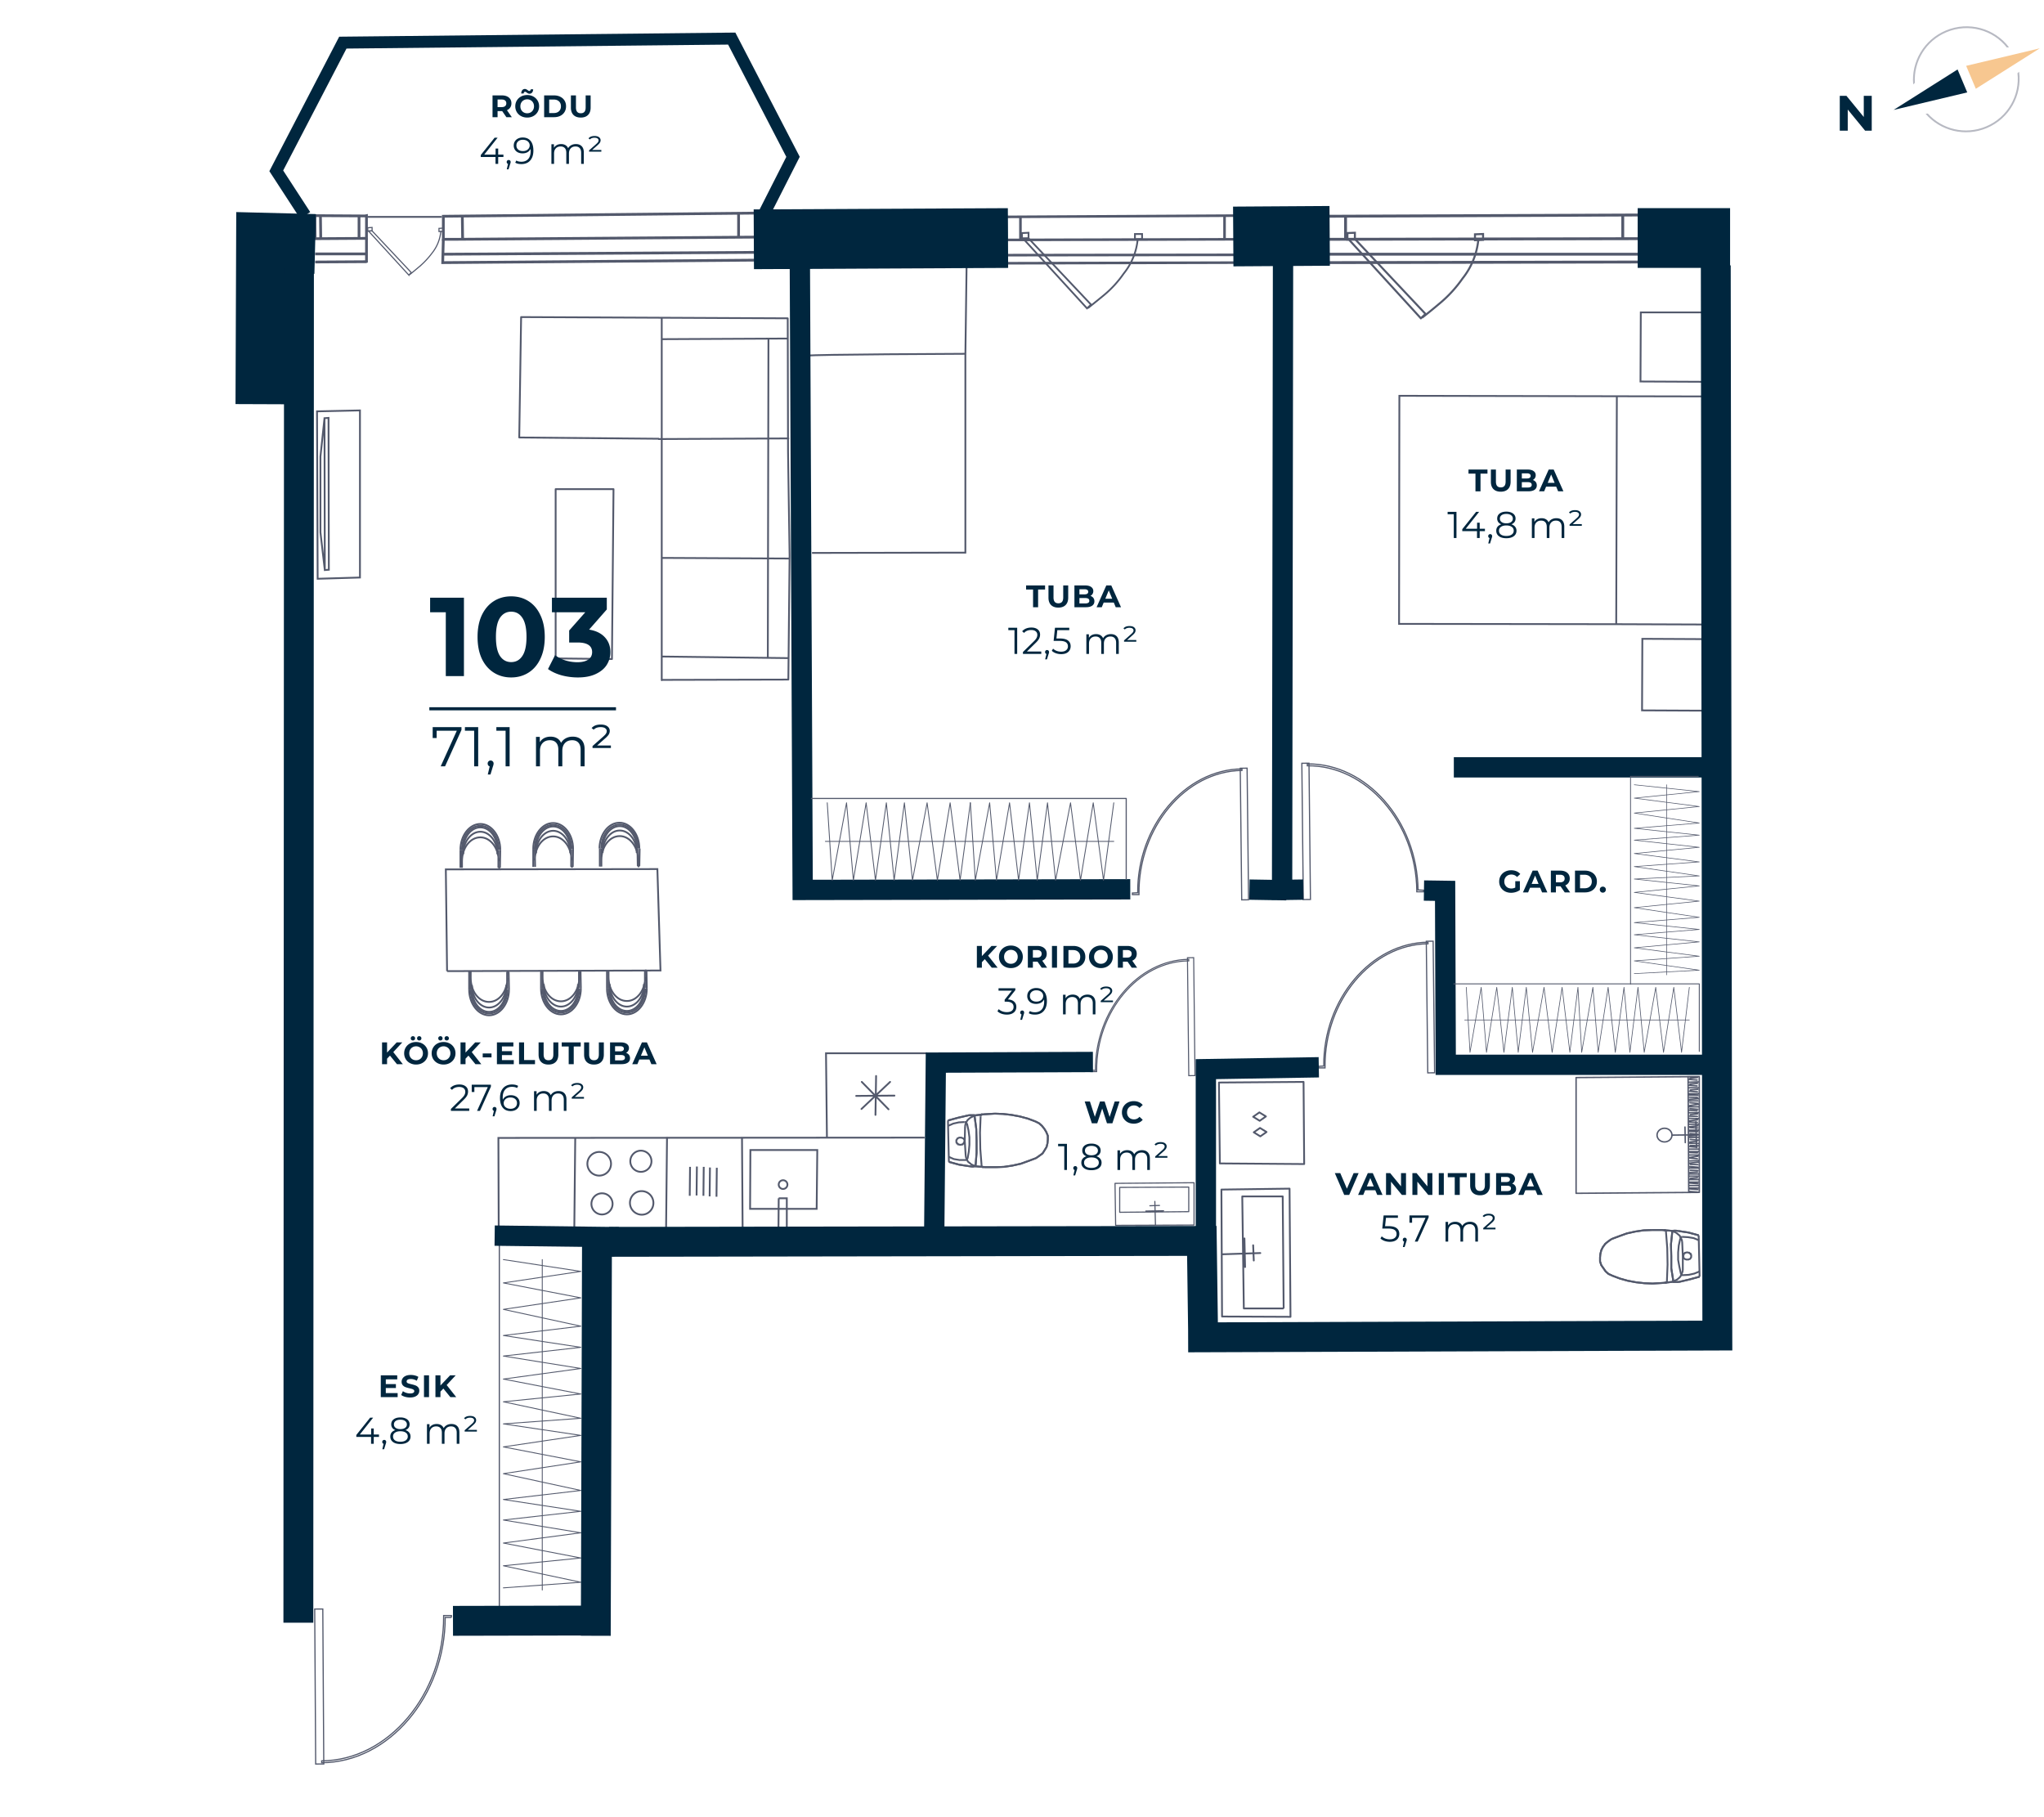
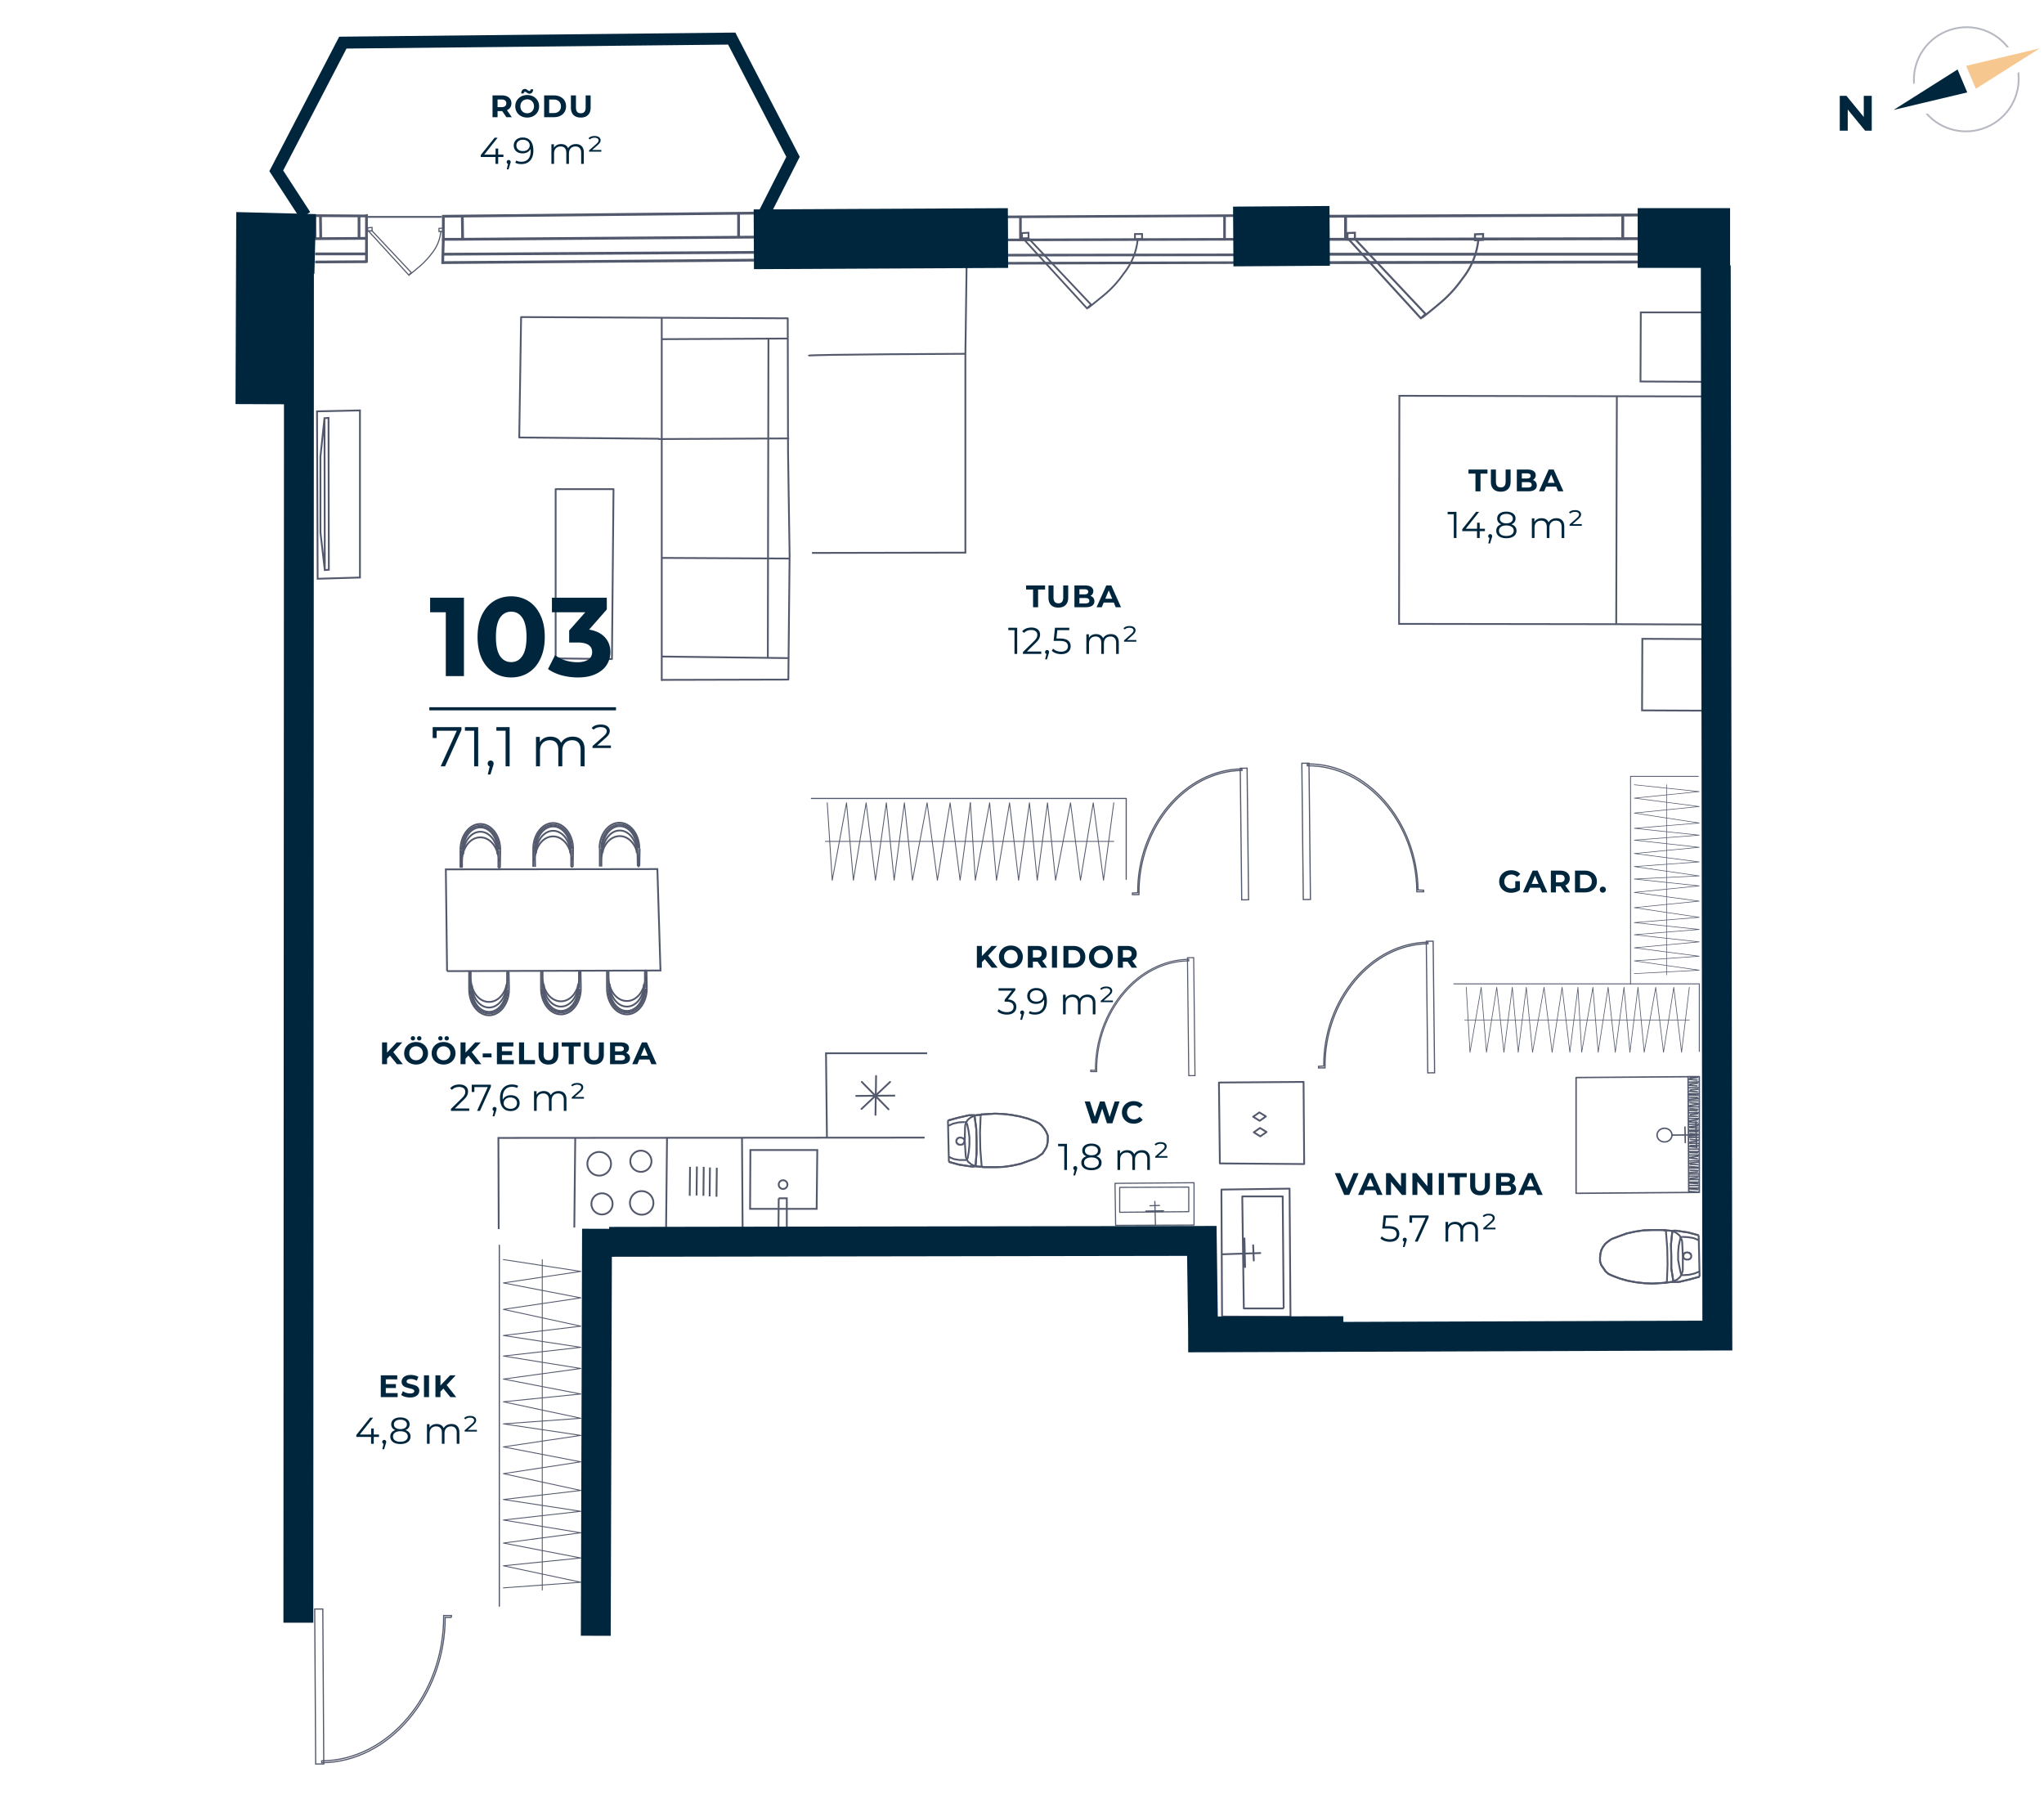
<svg xmlns="http://www.w3.org/2000/svg" width="657" height="584" fill="none" viewBox="0 0 657 584">
  <g clip-path="url(#clip0)">
    <path stroke="#53596C" stroke-miterlimit="10" stroke-width=".83" d="M323.4 69.7l73-.4h1.2v7.6l-70.9.2h-3.2l-.1-7.4zM328 77.2v-7.6M393.6 76.6v-7.3M397.7 81.9l-74.4.1M397.7 84.4l-74.4.2" />
    <path stroke="#53596C" stroke-miterlimit="10" stroke-width=".92" d="M426.4 69.5l99-.4h1.6v7.6l-96.3.2h-4.3v-7.4zM432.5 77v-7.7M521.6 76.4v-7.3M527.2 81.7H426.1M527.2 84.2l-101.1.2" />
    <path stroke="#53596C" stroke-miterlimit="10" stroke-width=".38" d="M420.748 245.274l-2.3.025.466 43.797 2.3-.024-.466-43.798z" />
    <path stroke="#53596C" stroke-miterlimit="10" stroke-width=".38" d="M457.6 286.1v.5h-2.2v-.3c-.2-22-16.3-40.4-35.2-40.2v-.6c19-.2 35.3 18.3 35.6 40.5l1.8.1zM460.65 302.473l-2.2.025.473 42.297 2.2-.025-.473-42.297z" />
    <path stroke="#53596C" stroke-miterlimit="10" stroke-width=".38" d="M423.8 342.7v.5h2.1v-.3c-.2-21.2 14.9-39.4 33.1-39.6v-.5c-18.3.2-33.7 18.4-33.5 39.8l-1.7.1z" />
    <path stroke="#53596C" stroke-miterlimit="10" stroke-width=".58" d="M547.5 200.7l-27.1-.1-70.7-.1.1-73.3 97.1.2M519.7 127.5l-.2 73.1M547.7 100.4h-20.3l-.1 22.2 20.4.1M547.5 205.4l-19.6-.1-.1 23 20.8.1" />
    <path stroke="#53596C" stroke-linecap="round" stroke-linejoin="round" stroke-width=".46" d="M506.6 383.5v-37.2M506.6 383.5l39.6-.3M546.2 383.2V346M546.2 346l-39.6.3M543.2 364.3l2.5.2M542.9 363.6l2.8.1M543.1 363.2h2.9M543.2 362.4l2.5.1M543 362.1l2.7-.3M543 361.3h2.9M543.1 360.6l2.5.1M543 360.2l2.6-.3M543 359.4l2.9.1M543.1 358.7l2.5.1M543.3 358.2l2.3-.2M543 357.6h2.8M543 356.8l2.5.2M543.2 356.3l2.5.2M542.9 355.7h2.9M543.1 355.3l2.7-.4M543.2 354.4l2.5.2M542.9 353.8h2.8M543.1 353.3l2.7-.2M543.1 352.6l2.5.1M542.8 351.9l2.9.1M543 351.5h2.9M543.1 350.7l2.5.2M543.3 350.3l2.4-.2M543 349.6h2.8M543 348.8l2.5.2M543.1 365.1l2.4-.2M543 365.6l2.8-.1M543.3 366.2l2.5.2M543.2 367l2.3-.2M543 367.4l2.8.1M543.3 368.1l2.5.1M543.1 368.5l2.4.2M543.1 369.3h2.8M543 370.1h2.9M543.2 370.4l2.4.1M543.1 371.2h2.8M543 372l2.7-.4M543.2 372.2l2.4.2M543.2 373.1l2.7-.1M543.1 373.8l2.7-.3M543.3 374.2l2.4.1M543.2 374.9l2.5.2M543 375.4h2.8M543.3 376.1l2.4.1M543.2 376.8l2.4-.1M543 377.3h2.9M543 378h2.8M543.3 378.7l2.3-.2M543.1 379.1h2.8M543 379.9h2.8M543.1 380.2l2.6.2M543.2 348.4l2.4-.2M542.9 347.8l2.9-.1M543 346.9l2.5.2M543.2 346.5l2.4-.2M543.1 381h2.8M543.1 381.8h2.8M543.2 382.1l2.5.2M543.1 382.9l2.5.2M542.8 383l3.4.2M542.6 346l.2 37M546.2 346h-3.6M546.2 383.2V346M546.2 364.7l-8.8.1M541.7 367.2l-.1-5M545.3 368.8l-.2-8.3M535.035 366.993c1.325-.008 2.394-.999 2.387-2.214-.007-1.215-1.087-2.194-2.413-2.186-1.325.007-2.394.998-2.387 2.213.007 1.215 1.087 2.194 2.413 2.187z" />
    <path stroke="#53596C" stroke-miterlimit="10" stroke-width=".58" d="M539.4 395.6l3.3.5 3.3.9M546.3 410.3l-3.3.9-3.4.8M539.6 412h-1.4M538.2 412h-.1v-.1h-.2l-.1-.1v-.4M537.8 411.4l-.6-3.8v-3.8l-.1-3.9.4-3.9M537.5 396v-.2l.1-.1.2-.1h.1v-.1" />
    <path stroke="#53596C" stroke-miterlimit="10" stroke-width=".58" d="M537.9 395.5h.8l.7.1M546.3 408.6l-1.7.7-1.8.4-1.8.1M541 409.8H540.7l-.1-.1-.2-.1v-.1l-.1-.1M540.3 409.4l-.5-2.3-.4-2.2v-2.4l.2-2.2.5-2.3M540.1 398l.1-.1v-.1l.1-.1.2-.1.1-.1h.2" />
    <path stroke="#53596C" stroke-miterlimit="10" stroke-width=".58" d="M540.8 397.5l1.8.1 1.8.3 1.7.7M537.5 395.7l.7.2.6.3.6.5.5.4.3.7.3.5.2.7M540.7 399l.2 4.7v4.6M540.9 408.3l-.2.7-.3.7-.3.6-.4.4-.6.5-.6.3-.7.3M538.1 411.9l-3.5.4-3.4.2M531.2 412.5l-2.6-.1-2.7-.3-2.7-.5-2.5-.7-2.4-.9M518.3 410l-1.3-.6-.9-.8-.7-1-.7-1-.4-1.2v-1.3l.1-1.1.3-1.2.5-1 .8-1.1 1-.8 1-.7M518 398.2l2.4-.9 2.5-.9 2.7-.6 2.7-.4 2.6-.1" />
    <path stroke="#53596C" stroke-miterlimit="10" stroke-width=".58" d="M530.9 395.3h3.4l3.5.3" />
    <path stroke="#53596C" stroke-miterlimit="10" stroke-width=".58" d="M534.9 395.3h.2v.1h.1l.2.1.1.1v.4M535.5 396l.4 5.1.1 5.3-.2 5.2M535.8 411.6V411.9l-.1.1-.2.2h-.1v.1h-.2" />
    <path stroke="#53596C" stroke-miterlimit="10" stroke-width=".58" d="M538.1 411.9l-3.5.4-3.4.2M531.2 412.5l-2.6-.1-2.7-.3-2.7-.5-2.5-.7-2.4-.9M518.3 410l-1.3-.6-.9-.8-.7-1-.7-1-.4-1.2v-1.3l.1-1.1.3-1.2.5-1 .8-1.1 1-.8 1-.7M518 398.2l2.4-.9 2.5-.9 2.7-.6 2.7-.4 2.6-.1" />
    <path stroke="#53596C" stroke-miterlimit="10" stroke-width=".58" d="M530.9 395.3h3.4l3.5.3M539.4 395.6l3.3.5 3.3.9M546.3 410.3l-3.3.9-3.4.8M539.6 412h-1.4M538.2 412h-.1v-.1h-.2l-.1-.1v-.4M537.8 411.4l-.6-3.8v-3.8l-.1-3.9.4-3.9" />
    <path stroke="#53596C" stroke-miterlimit="10" stroke-width=".58" d="M537.5 396v-.2l.1-.1.2-.1h.1v-.1" />
    <path stroke="#53596C" stroke-miterlimit="10" stroke-width=".58" d="M537.9 395.5h.8l.7.1M542.2 402.5h.3l.3.1h.2l.1.2.3.1v.2l.2.2v.7l-.1.2-.2.3-.1.1-.3.1-.2.1h-.7l-.2-.1-.3-.1-.1-.1-.2-.2-.1-.2v-.7l.1-.2v-.3l.3-.1.1-.2h.2l.3-.1h.1zM546 397l.3 13.3" />
    <path stroke="#53596C" stroke-linecap="round" stroke-linejoin="round" stroke-width=".58" d="M392.8 403.1l12.3-.4M400.2 407.2l-.2-9.2M403 405.1l-.2-4.9M399.8 420.5l-.5-36M412.4 420.5h-12.5M412.3 384.5l.3 35.8M399.3 384.5h13M414.5 382l-21.9.3M414.8 423.2l-.3-41.2M392.8 423.1l22 .1M392.6 382.5l.2 40.6M391.8 347.9l27.2-.2.2 26.4-27.1-.2-.3-26z" />
    <path stroke="#53596C" stroke-linecap="round" stroke-linejoin="round" stroke-width=".58" d="M404.9 360.2l2-1.4-2.1-1.3-2 1.4 2.1 1.3zM405.1 365.2l2-1.4-2.1-1.3-2 1.4 2.1 1.3z" />
    <path stroke="#53596C" stroke-miterlimit="10" stroke-width=".38" d="M103.757 517.097l-2.6.016.313 49.799 2.6-.016-.313-49.799z" />
    <path stroke="#53596C" stroke-miterlimit="10" stroke-width=".38" d="M145.1 519.8v-.6h-2.5v.3c.1 25-17.8 46.3-39.2 46.4v.6c21.6-.1 39.7-21.5 39.7-46.7h2z" />
    <path stroke="#53596C" stroke-miterlimit="10" stroke-width=".88" d="M101.2 69.3l16.1.1.5-.1v7.3l-15.8.1h-.7l-.1-7.4zM103.1 76.8l-.1-7.6M115.4 76.4V69M117.9 81.6h-16.6M117.9 84.1l-16.6.1" />
    <path stroke="#53596C" stroke-miterlimit="10" stroke-width=".89" d="M142.5 69.5l98.7-1h1.6l.1 7.7-96 .7h-4.4v-7.4zM148.7 76.9l-.1-7.6M237.4 75.9v-7.4M243.1 81.1l-100.8.6" />
    <path stroke="#53596C" stroke-miterlimit="10" stroke-width=".89" d="M243.1 83.6l-100.8.8.2-7.5" />
    <path stroke="#00263E" stroke-miterlimit="10" stroke-width="3.84" d="M98.1 69.2l-9.3-14.3 21.4-41.2 125-1.3 19.7 38-9.8 19.3" />
    <path stroke="#53596C" stroke-miterlimit="10" stroke-width=".38" d="M400.853 246.874l-2.2.025.472 42.297 2.2-.024-.472-42.298z" />
    <path stroke="#53596C" stroke-miterlimit="10" stroke-width=".38" d="M364 287v.5h2.1v-.3c-.2-21.2 14.9-39.4 33.1-39.6v-.5c-18.3.2-33.7 18.4-33.5 39.8l-1.7.1z" />
    <path stroke="#53596C" stroke-miterlimit="10" stroke-width=".34" d="M383.684 307.773l-2 .022.423 37.898 2-.023-.423-37.897z" />
    <path stroke="#53596C" stroke-miterlimit="10" stroke-width=".34" d="M350.6 343.9v.5h1.9v-.2c-.2-19 13.4-35.3 29.6-35.4v-.5c-16.4.2-30.1 16.5-30 35.7l-1.5-.1z" />
    <path stroke="#53596C" stroke-miterlimit="10" stroke-width=".58" d="M104.4 183.2l-1.4-12.1v-24.4l1.3-12.3m.1 48.8l-.1-48.8 1.3-.1.1 48.8-1.3.1z" />
    <path stroke="#53596C" stroke-miterlimit="10" stroke-width=".58" d="M101.9 132.2l13.8-.3v53.7l-13.6.4-.2-53.8z" />
    <path stroke="#53596C" stroke-linecap="round" stroke-linejoin="round" stroke-width=".58" d="M178.6 211.6l18.1.2M178.6 157.2v54.4M197.2 157.2h-18.6M196.7 211.8l.5-54.6M253.3 145.3l.5 33.2M253.4 218.4l.4-39.9M253.2 102.3l.1 43M247 109.1l-.2 102.3M253.4 211.5l-40.5-.5M212.9 218.5l40.5-.1M212.7 102.1v116.5M253.8 179.5l-41-.2M253.2 108.8l-40.5.2M253.4 140.9l-41.7.2M167.5 101.9l85.7.4M167.5 101.9l-.6 38.7 44.8.4" />
    <path stroke="#53596C" stroke-miterlimit="10" stroke-width=".58" d="M310.7 84.6l-.4 29.6v63.4l-49.3.1M259.8 114.3c.6-.4 50.5-.6 50.5-.6M311.6 374.8l-3.3-.5-3.3-.9M304.7 360.1l3.3-.9 3.5-.8M311.5 358.4H312.8M312.8 358.4h.2v.1h.1l.2.1v.4M313.3 359l.5 3.8.1 3.8v3.9l-.3 3.9M313.6 374.4v.2l-.2.1-.1.1h-.2v.1M313.1 374.9h-.7l-.8-.1M304.8 361.8l1.6-.7 1.8-.4 1.8-.1" />
    <path stroke="#53596C" stroke-miterlimit="10" stroke-width=".58" d="M310 360.6H310.3l.2.1.1.1v.1l.2.1M310.8 361l.5 2.3.3 2.2v2.4l-.2 2.2-.4 2.3M311 372.4l-.2.1v.1l-.1.1-.2.1H310.2M310.2 372.8h-1.8l-1.8-.3-1.6-.7" />
    <path stroke="#53596C" stroke-miterlimit="10" stroke-width=".58" d="M313.6 374.7l-.8-.2-.6-.3-.6-.5-.5-.4-.3-.7-.3-.6-.1-.6M310.4 371.4l-.3-4.7.1-4.7M310.2 362l.1-.6.3-.7.3-.6.4-.4.6-.5.6-.3.8-.3M313 358.5l3.4-.4 3.4-.2M319.8 357.9l2.6.1 2.7.3 2.7.5 2.6.7 2.4.9M332.8 360.4l1.2.6.9.8.8 1 .6 1 .5 1.2v1.2l-.1 1.2-.3 1.2-.6 1-.7 1.1-1.1.8-1 .7M333 372.2l-2.4.9-2.5.9-2.7.6-2.7.4-2.5.1M320.2 375.1h-3.5l-3.4-.3" />
    <path stroke="#53596C" stroke-miterlimit="10" stroke-width=".58" d="M316.1 375.1h-.1v-.1h-.2l-.1-.1-.2-.1v-.4M315.5 374.4l-.4-5.1-.1-5.3.2-5.2" />
    <path stroke="#53596C" stroke-miterlimit="10" stroke-width=".58" d="M315.2 358.8V358.5l.2-.2.1-.1h.1v-.1h.2" />
    <path stroke="#53596C" stroke-miterlimit="10" stroke-width=".58" d="M313 358.5l3.4-.4 3.4-.2M319.8 357.9l2.6.1 2.7.3 2.7.5 2.6.7 2.4.9M332.8 360.4l1.2.6.9.8.8 1 .6 1 .5 1.2v1.2l-.1 1.2-.3 1.2-.6 1-.7 1.1-1.1.8-1 .7M333 372.2l-2.4.9-2.5.9-2.7.6-2.7.4-2.5.1M320.2 375.1h-3.5l-3.4-.3M311.6 374.8l-3.3-.5-3.3-.9M304.7 360.1l3.3-.9 3.5-.8M311.5 358.4H312.8" />
    <path stroke="#53596C" stroke-miterlimit="10" stroke-width=".58" d="M312.8 358.4h.2v.1h.1l.2.1v.4M313.3 359l.5 3.8.1 3.8v3.9l-.3 3.9M313.6 374.4v.2l-.2.1-.1.1h-.2v.1M313.1 374.9h-.7l-.8-.1M308.8 367.9h-.3l-.3-.1h-.2l-.1-.2-.3-.1v-.2l-.2-.2v-.7l.2-.2.1-.3.2-.1.2-.1.2-.1h.7l.2.1.3.1.2.1.1.2.2.2v.7l-.2.2v.3l-.3.1-.1.2h-.2l-.3.1h-.1zM305 373.4l-.3-13.3" />
    <path stroke="#53596C" stroke-linecap="round" stroke-linejoin="round" stroke-width=".36" d="M371.4 393.7l-.2-7.6M374 389.1l-5.7.1M372.7 387.4l-3.1.1M382.1 389.4l-22.2.2M382.1 381.5v7.8M359.9 381.6l22.1-.1M359.9 389.6v-8M358.4 380.3l.2 13.5M383.8 380.1l-25.4.2M383.8 393.7v-13.6M358.7 393.8l25.1-.1" />
    <path stroke="#53596C" stroke-miterlimit="10" stroke-width=".58" d="M143.7 312.1l-.4-32.7 68-.1 1 32.6-68.6.2zM204.7 274.1c0-4-2.5-7.2-5.5-7.2s-5.5 3.2-5.5 7.2" />
    <path stroke="#53596C" stroke-miterlimit="10" stroke-width=".58" d="M204.7 272.7c0-4-2.5-7.2-5.5-7.2s-5.5 3.2-5.5 7.2" />
    <path stroke="#53596C" stroke-miterlimit="10" stroke-width=".58" d="M205.5 272.7c0-4.6-2.9-8.3-6.4-8.3-3.5 0-6.4 3.7-6.4 8.3" />
    <path stroke="#53596C" stroke-miterlimit="10" stroke-width=".58" d="M205.1 272.7c0-4.2-2.6-7.7-5.9-7.7-3.3 0-5.9 3.4-5.9 7.7M205.6 272.7l-.1 5.7M192.8 272.7v5.8" />
    <path stroke="#53596C" stroke-miterlimit="10" stroke-width=".58" d="M205.1 276.4c0-4.2-2.6-7.7-5.9-7.7-3.3 0-5.9 3.4-5.9 7.7M193.5 272.8v1.4M193.5 274.2l-.2-.1M193.3 272.7v5.8M204.7 274.1l.3.1M204.7 272.7v1.4M204.9 272.8l.1 5.6M205 278.4h.5M183.3 274.2c0-4-2.5-7.2-5.5-7.2s-5.5 3.2-5.5 7.2" />
    <path stroke="#53596C" stroke-miterlimit="10" stroke-width=".58" d="M183.3 272.8c0-4-2.5-7.2-5.5-7.2s-5.5 3.2-5.5 7.2" />
    <path stroke="#53596C" stroke-miterlimit="10" stroke-width=".58" d="M184.2 272.8c0-4.6-2.9-8.3-6.4-8.3-3.5 0-6.4 3.7-6.4 8.3" />
    <path stroke="#53596C" stroke-miterlimit="10" stroke-width=".58" d="M183.7 272.8c0-4.2-2.6-7.7-5.9-7.7-3.3 0-5.9 3.4-5.9 7.7M184.2 272.8l-.1 5.8M171.4 272.8v5.8" />
    <path stroke="#53596C" stroke-miterlimit="10" stroke-width=".58" d="M183.7 276.5c0-4.2-2.6-7.7-5.9-7.7-3.3 0-5.9 3.4-5.9 7.7M172.2 272.9v1.4M172.2 274.3l-.2-.1M171.9 272.8l.1 5.8M183.4 274.2l.2.1M183.3 272.8l.1 1.4M183.6 272.9v5.7M183.6 278.6h.5M159.9 274.5c0-4-2.5-7.2-5.5-7.2s-5.5 3.2-5.5 7.2" />
    <path stroke="#53596C" stroke-miterlimit="10" stroke-width=".58" d="M159.9 273.1c0-4-2.5-7.2-5.5-7.2s-5.5 3.2-5.5 7.2" />
    <path stroke="#53596C" stroke-miterlimit="10" stroke-width=".58" d="M160.8 273.1c0-4.6-2.9-8.3-6.4-8.3-3.5 0-6.4 3.7-6.4 8.3" />
    <path stroke="#53596C" stroke-miterlimit="10" stroke-width=".58" d="M160.3 273.1c0-4.2-2.6-7.7-5.9-7.7-3.3 0-5.9 3.4-5.9 7.7M160.8 273.1l-.1 5.8M148 273.1v5.8" />
    <path stroke="#53596C" stroke-miterlimit="10" stroke-width=".58" d="M160.3 276.8c0-4.2-2.6-7.7-5.9-7.7-3.3 0-5.9 3.4-5.9 7.7M148.8 273.2v1.4M148.8 274.6l-.3-.1M148.5 273.1v5.8M159.9 274.5l.3.1M159.9 273.1v1.4M160.2 273.2v5.7M160.2 278.9h.5M207 316.3c0 4-2.5 7.2-5.5 7.2s-5.5-3.2-5.5-7.2" />
    <path stroke="#53596C" stroke-miterlimit="10" stroke-width=".58" d="M207 317.7c0 4-2.5 7.2-5.5 7.2s-5.5-3.2-5.5-7.2" />
    <path stroke="#53596C" stroke-miterlimit="10" stroke-width=".58" d="M207.9 317.7c0 4.6-2.9 8.3-6.4 8.3-3.5 0-6.4-3.7-6.4-8.3" />
    <path stroke="#53596C" stroke-miterlimit="10" stroke-width=".58" d="M207.4 317.7c0 4.2-2.6 7.7-5.9 7.7-3.3 0-5.9-3.4-5.9-7.7M207.9 317.7l-.1-5.8M195.1 317.7v-5.8" />
    <path stroke="#53596C" stroke-miterlimit="10" stroke-width=".58" d="M207.4 314c0 4.2-2.6 7.7-5.9 7.7-3.3 0-5.9-3.4-5.9-7.7M195.9 317.6v-1.4M195.9 316.2l-.3.1M195.6 317.7v-5.8M207 316.3l.3-.1M207 317.7v-1.4M207.3 317.6v-5.7M207.3 311.9h.5M185.8 316.3c0 4-2.5 7.2-5.5 7.2s-5.5-3.2-5.5-7.2" />
    <path stroke="#53596C" stroke-miterlimit="10" stroke-width=".58" d="M185.8 317.7c0 4-2.5 7.2-5.5 7.2s-5.5-3.2-5.5-7.2" />
    <path stroke="#53596C" stroke-miterlimit="10" stroke-width=".58" d="M186.7 317.7c0 4.6-2.9 8.3-6.4 8.3-3.5 0-6.4-3.7-6.4-8.3" />
    <path stroke="#53596C" stroke-miterlimit="10" stroke-width=".58" d="M186.2 317.7c0 4.2-2.6 7.7-5.9 7.7-3.3 0-5.9-3.4-5.9-7.7M186.7 317.7l-.1-5.7M173.9 317.7v-5.8" />
    <path stroke="#53596C" stroke-miterlimit="10" stroke-width=".58" d="M186.2 314.1c0 4.2-2.6 7.7-5.9 7.7-3.3 0-5.9-3.4-5.9-7.7M174.7 317.6v-1.4M174.7 316.2l-.3.1M174.4 317.7v-5.8M185.8 316.3l.3-.1M185.8 317.7v-1.4M186.1 317.6V312M186.1 312h.5M162.7 316.6c0 4-2.5 7.2-5.5 7.2s-5.5-3.2-5.5-7.2" />
    <path stroke="#53596C" stroke-miterlimit="10" stroke-width=".58" d="M162.7 318c0 4-2.5 7.2-5.5 7.2s-5.5-3.2-5.5-7.2" />
    <path stroke="#53596C" stroke-miterlimit="10" stroke-width=".58" d="M163.6 318c0 4.6-2.9 8.3-6.4 8.3-3.5 0-6.4-3.7-6.4-8.3" />
    <path stroke="#53596C" stroke-miterlimit="10" stroke-width=".58" d="M163.1 318c0 4.2-2.6 7.7-5.9 7.7-3.3 0-5.9-3.4-5.9-7.7M163.6 318l-.1-5.7M150.8 318v-5.8" />
    <path stroke="#53596C" stroke-miterlimit="10" stroke-width=".58" d="M163.1 314.3c0 4.2-2.6 7.7-5.9 7.7-3.3 0-5.9-3.4-5.9-7.7M151.6 317.9v-1.4M151.6 316.5l-.3.1M151.3 318v-5.8M162.7 316.6l.3-.1M162.7 318v-1.4M163 317.9v-5.6M163 312.3h.5M160.3 395l-.1-29.3 137-.1M298 338.5h-32.5l.3 27.1M230.4 375.3l-.1 9.3M228.2 375.2l-.1 9.3M226.2 375l-.1 9.3M224 374.9l-.1 9.3M221.8 375l-.1 9.3" />
    <path stroke="#53596C" stroke-miterlimit="10" stroke-width=".58" d="M194.186 377.467a3.8 3.8 0 10-3.168-6.91 3.8 3.8 0 003.168 6.91zM207.788 390.061a3.8 3.8 0 10-3.166-6.909 3.801 3.801 0 003.166 6.909zM193.5 390.3a3.4 3.4 0 100-6.8 3.4 3.4 0 000 6.8zM206 376.6a3.4 3.4 0 100-6.8 3.4 3.4 0 000 6.8zM241.1 388.5h21.4l.2-18.9h-21.5l-.1 18.9z" />
    <path stroke="#53596C" stroke-miterlimit="10" stroke-width=".58" d="M251.7 382.1a1.4 1.4 0 100-2.8 1.4 1.4 0 000 2.8zM250.3 385.1l-.1 12.3 2.7-.1v-12.2h-2.6z" />
    <path stroke="#53596C" stroke-linecap="round" stroke-linejoin="round" stroke-width=".58" d="M287.5 352.1l-12.3.1M281.4 358.3l.2-12.5M285.6 356.5l-8.6-8.8M276.9 356.4l9.2-8.7" />
    <path stroke="#53596C" stroke-miterlimit="10" stroke-width=".58" d="M184.6 394.5l.3-28.8M214.1 394.7l.3-29.2M238.7 394.8c0 .4-.2-29-.2-29" />
    <path stroke="#53596C" stroke-miterlimit="10" stroke-width=".65" d="M456.7 102.3l-23.3-25.5h2.1l22.7 24.1-1.5 1.4z" />
    <path stroke="#53596C" stroke-miterlimit="10" stroke-width=".65" d="M457.1 102.1c2.2-1.7 4-3.2 5.9-4.8a40.453 40.453 0 007.1-7.8 23.681 23.681 0 005.1-12.7M433.1 74.9V77l2.4-.2v-2l-2.4.1z" />
    <path stroke="#53596C" stroke-miterlimit="10" stroke-width=".65" d="M474.1 75.3v1.9l2.6-.1v-1.9l-2.6.1z" />
    <path stroke="#53596C" stroke-linecap="round" stroke-linejoin="round" stroke-width=".39" d="M160.5 400.2v116" />
    <path stroke="#53596C" stroke-linecap="round" stroke-linejoin="round" stroke-width=".29" d="M161.8 404.8l24.9 3.8-24.9 3.7 24.9 4.8-24.9 3.7 24.9 5.4-24.9 3 24.9 3.8-24.9 2.8 24.9 4-24.9 3.4 24.9 4.8-24.9 2.5 24.9 5.3-24.9 1.8M161.8 457.6l24.9 3.7-24.9 3.7 24.9 4.8-24.9 3.8 24.9 5.4-24.9 2.9 24.9 3.8-24.9 2.8 24.9 4.1-24.9 3.3 24.9 4.8-24.9 2.5 24.9 5.3-24.9 1.8M174.3 404.8V511" />
    <path stroke="#00263E" stroke-miterlimit="10" stroke-width="19.2" d="M556.1 76.5h-29.7M427.4 75.8l-31 .2M324 76.5l-81.7.4M101.3 78.4L85.5 78l-.2 51.9" />
-     <path stroke="#00263E" stroke-miterlimit="10" stroke-width="9.6" d="M95.9 521.5L96.1 86M191.9 394.9l-.4 130.8M551.5 85.3l.5 343.4M556.8 429.2l-174.9.6M195.8 399.1l190.5-.3.4 29.1M145.6 520.9l45.1-.1" />
-     <path stroke="#00263E" stroke-miterlimit="10" stroke-width="6.53" d="M412.4 84.9l-.3 201.1 6.8-.1M457.7 286.2l6.8.1.2 55.9h84.6M423.9 343l-36.3.6v53.9M467.3 246.6h81.3M198.9 397.6l-39.9-.5M257.1 85.5L258 286l105.3-.2M413.5 286.1l-11.9-.2M300.3 394.9l.5-53.4 50.5-.2" />
+     <path stroke="#00263E" stroke-miterlimit="10" stroke-width="9.6" d="M95.9 521.5L96.1 86M191.9 394.9l-.4 130.8M551.5 85.3l.5 343.4M556.8 429.2l-174.9.6M195.8 399.1l190.5-.3.4 29.1l45.1-.1" />
    <path stroke="#53596C" stroke-linecap="round" stroke-linejoin="round" stroke-width=".37" d="M362 282.6v-26H260.8" />
    <path stroke="#53596C" stroke-linecap="round" stroke-linejoin="round" stroke-width=".28" d="M358 258l-3.3 24.9-3.3-24.9-4.1 24.9-3.2-24.9-4.8 24.9-2.6-24.9-3.3 24.9-2.5-24.9-3.5 24.9-2.9-24.9-4.2 24.9-2.2-24.9-4.6 24.9-1.6-24.9" />
    <path stroke="#53596C" stroke-linecap="round" stroke-linejoin="round" stroke-width=".28" d="M311.9 258l-3.3 24.9-3.2-24.9-4.1 24.9L298 258l-4.7 24.9-2.6-24.9-3.3 24.9-2.5-24.9-3.5 24.9-3-24.9-4.1 24.9-2.2-24.9-4.6 24.9-1.6-24.9M358 270.4h-92.7" />
    <path stroke="#53596C" stroke-linecap="round" stroke-linejoin="round" stroke-width=".3" d="M546.2 337.9v-21.7h-78.9" />
    <path stroke="#53596C" stroke-linecap="round" stroke-linejoin="round" stroke-width=".22" d="M543 317.3l-2.5 20.9-2.5-20.9-3.3 20.9-2.5-20.9-3.7 20.9-2-20.9-2.6 20.9-1.9-20.9-2.8 20.9-2.3-20.9-3.2 20.9-1.7-20.9-3.6 20.9-1.2-20.9M507.2 317.3l-2.6 20.9-2.5-20.9-3.2 20.9-2.6-20.9-3.7 20.9-2-20.9-2.6 20.9-1.9-20.9-2.7 20.9-2.3-20.9-3.3 20.9-1.7-20.9-3.6 20.9-1.2-20.9M543 327.8h-72.2" />
    <path stroke="#53596C" stroke-linecap="round" stroke-linejoin="round" stroke-width=".27" d="M545.9 249.5h-21.8v66.8" />
    <path stroke="#53596C" stroke-linecap="round" stroke-linejoin="round" stroke-width=".2" d="M525.3 252.2l20.9 2.2-20.9 2.1 20.9 2.7-20.9 2.1 20.9 3.2-20.9 1.7 20.9 2.2-20.9 1.6 20.9 2.3-20.9 2 20.9 2.7-20.9 1.5 20.9 3-20.9 1M525.3 282.5l20.9 2.2-20.9 2.1 20.9 2.8-20.9 2.1 20.9 3.1-20.9 1.7 20.9 2.2-20.9 1.7 20.9 2.3-20.9 1.9 20.9 2.7-20.9 1.5 20.9 3-20.9 1.1M535.7 252.2v61.1" />
    <path stroke="#53596C" stroke-miterlimit="10" stroke-width=".57" d="M349.4 99.1l-20.6-22.5h1.8l20.1 21.3-1.3 1.2z" />
    <path stroke="#53596C" stroke-miterlimit="10" stroke-width=".57" d="M349.7 99c1.9-1.5 3.5-2.8 5.2-4.2a34.436 34.436 0 006.3-6.9 20.457 20.457 0 004.5-11.2M328.5 74.9v1.8l2.1-.1v-1.8l-2.1.1z" />
    <path stroke="#53596C" stroke-miterlimit="10" stroke-width=".57" d="M364.8 75.2v1.7l2.3-.1v-1.6h-2.3z" />
    <path stroke="#53596C" stroke-miterlimit="10" stroke-width=".36" d="M131.4 88.4l-13-14.2h1.2l12.6 13.4-.8.8z" />
    <path stroke="#53596C" stroke-miterlimit="10" stroke-width=".36" d="M131.6 88.3c1.2-.9 2.2-1.8 3.3-2.7a27.15 27.15 0 004-4.3 12.998 12.998 0 002.8-7.1M118.2 73.2v1.1l1.4-.1v-1.1l-1.4.1z" />
    <path stroke="#53596C" stroke-miterlimit="10" stroke-width=".36" d="M141.1 73.4v1h1.4v-1.1l-1.4.1z" />
    <path stroke="#53596C" stroke-miterlimit="10" stroke-width=".88" d="M117.8 84.4v-7.8" />
    <path stroke="#53596C" stroke-linecap="round" stroke-linejoin="round" stroke-width=".58" d="M118.4 69.7h23.4" />
    <g>
      <path fill="#00263E" d="M149.124 192.082v25.2h-5.832v-20.52h-5.04v-4.68h10.872zm15.178 25.632c-2.088 0-3.948-.516-5.58-1.548-1.632-1.032-2.916-2.52-3.852-4.464-.912-1.968-1.368-4.308-1.368-7.02 0-2.712.456-5.04 1.368-6.984.936-1.968 2.22-3.468 3.852-4.5 1.632-1.032 3.492-1.548 5.58-1.548s3.948.516 5.58 1.548c1.632 1.032 2.904 2.532 3.816 4.5.936 1.944 1.404 4.272 1.404 6.984 0 2.712-.468 5.052-1.404 7.02-.912 1.944-2.184 3.432-3.816 4.464-1.632 1.032-3.492 1.548-5.58 1.548zm0-4.932c1.536 0 2.736-.66 3.6-1.98.888-1.32 1.332-3.36 1.332-6.12 0-2.76-.444-4.8-1.332-6.12-.864-1.32-2.064-1.98-3.6-1.98-1.512 0-2.712.66-3.6 1.98-.864 1.32-1.296 3.36-1.296 6.12 0 2.76.432 4.8 1.296 6.12.888 1.32 2.088 1.98 3.6 1.98zm25.054-10.44c2.208.36 3.9 1.188 5.076 2.484 1.176 1.272 1.764 2.856 1.764 4.752 0 1.464-.384 2.82-1.152 4.068-.768 1.224-1.944 2.208-3.528 2.952-1.56.744-3.48 1.116-5.76 1.116-1.776 0-3.528-.228-5.256-.684-1.704-.48-3.156-1.152-4.356-2.016l2.268-4.464c.96.72 2.064 1.284 3.312 1.692 1.272.384 2.568.576 3.888.576 1.464 0 2.616-.276 3.456-.828.84-.576 1.26-1.38 1.26-2.412 0-2.064-1.572-3.096-4.716-3.096h-2.664v-3.852l5.184-5.868h-10.728v-4.68h17.64v3.78l-5.688 6.48zM138 227.282h60v1h-60zM148.328 233.682v.918l-5.274 11.682h-1.404l5.184-11.448h-6.48v2.358h-1.278v-3.51h9.252zm5.375 0v12.6h-1.296v-11.448h-2.97v-1.152h4.266zm4.002 10.728c.276 0 .504.096.684.288.18.18.27.408.27.684 0 .144-.024.3-.072.468-.036.168-.096.36-.18.576l-.756 2.484h-.864l.612-2.61a.923.923 0 01-.468-.324.995.995 0 01-.18-.594c0-.276.09-.504.27-.684a.897.897 0 01.684-.288zm6.106-10.728v12.6h-1.296v-11.448h-2.97v-1.152h4.266zM184.09 236.742c1.188 0 2.118.342 2.79 1.026.684.684 1.026 1.692 1.026 3.024v5.49h-1.278v-5.364c0-.984-.24-1.734-.72-2.25-.468-.516-1.134-.774-1.998-.774-.984 0-1.758.306-2.322.918-.564.6-.846 1.434-.846 2.502v4.968h-1.278v-5.364c0-.984-.24-1.734-.72-2.25-.468-.516-1.14-.774-2.016-.774-.972 0-1.746.306-2.322.918-.564.6-.846 1.434-.846 2.502v4.968h-1.278v-9.468h1.224v1.728a3.415 3.415 0 011.404-1.332c.6-.312 1.29-.468 2.07-.468.792 0 1.476.168 2.052.504.588.336 1.026.834 1.314 1.494a3.645 3.645 0 011.494-1.458c.66-.36 1.41-.54 2.25-.54zm12.268 2.844v.81h-5.904v-.63l3.42-3.024c.444-.396.744-.72.9-.972.168-.264.252-.534.252-.81 0-.372-.168-.678-.504-.918-.324-.24-.822-.36-1.494-.36-.468 0-.894.072-1.278.216a2.375 2.375 0 00-.918.612l-.666-.522c.624-.756 1.596-1.134 2.916-1.134.936 0 1.656.192 2.16.576.504.384.756.876.756 1.476 0 .384-.102.75-.306 1.098-.192.336-.558.744-1.098 1.224l-2.664 2.358h4.428zM127.815 447.7v1.3h-5.42v-7h5.29v1.3h-3.68v1.52h3.25v1.26h-3.25v1.62h3.81zm3.989 1.42c-.553 0-1.09-.073-1.61-.22-.513-.153-.927-.35-1.24-.59l.55-1.22c.3.22.657.397 1.07.53.413.133.827.2 1.24.2.46 0 .8-.067 1.02-.2.22-.14.33-.323.33-.55a.503.503 0 00-.2-.41 1.38 1.38 0 00-.5-.27c-.2-.067-.473-.14-.82-.22-.533-.127-.97-.253-1.31-.38a2.172 2.172 0 01-.88-.61c-.24-.28-.36-.653-.36-1.12 0-.407.11-.773.33-1.1.22-.333.55-.597.99-.79.447-.193.99-.29 1.63-.29.447 0 .883.053 1.31.16.427.107.8.26 1.12.46l-.5 1.23c-.647-.367-1.293-.55-1.94-.55-.453 0-.79.073-1.01.22-.213.147-.32.34-.32.58 0 .24.123.42.37.54.253.113.637.227 1.15.34.533.127.97.253 1.31.38.34.127.63.327.87.6.247.273.37.643.37 1.11 0 .4-.113.767-.34 1.1-.22.327-.553.587-1 .78-.447.193-.99.29-1.63.29zm4.477-7.12h1.62v7h-1.62v-7zm6.231 4.25l-.94.98V449h-1.61v-7h1.61v3.27l3.1-3.27h1.8l-2.9 3.12 3.07 3.88h-1.89l-2.24-2.75zM121.814 461.792h-1.68V464h-.864v-2.208h-4.74v-.624l4.452-5.568h.96l-4.296 5.424h3.648v-1.944h.84v1.944h1.68v.768zm1.688.96c.184 0 .336.064.456.192.12.12.18.272.18.456 0 .096-.016.2-.048.312-.024.112-.064.24-.12.384l-.504 1.656h-.576l.408-1.74a.615.615 0 01-.312-.216.663.663 0 01-.12-.396c0-.184.06-.336.18-.456a.598.598 0 01.456-.192zm6.812-3.156c.528.176.932.44 1.212.792.288.352.432.776.432 1.272 0 .488-.132.916-.396 1.284-.264.36-.644.64-1.14.84-.488.192-1.064.288-1.728.288-1.008 0-1.8-.216-2.376-.648-.576-.432-.864-1.02-.864-1.764 0-.504.136-.928.408-1.272.28-.352.684-.616 1.212-.792-.432-.168-.76-.408-.984-.72a1.917 1.917 0 01-.336-1.128c0-.68.264-1.22.792-1.62.536-.4 1.252-.6 2.148-.6.592 0 1.108.092 1.548.276.448.176.796.432 1.044.768s.372.728.372 1.176c0 .432-.116.808-.348 1.128-.232.312-.564.552-.996.72zm-3.696-1.824c0 .464.184.832.552 1.104.368.272.876.408 1.524.408s1.156-.136 1.524-.408c.376-.272.564-.636.564-1.092 0-.472-.192-.844-.576-1.116-.376-.272-.88-.408-1.512-.408-.64 0-1.148.136-1.524.408-.368.272-.552.64-.552 1.104zm2.076 5.568c.744 0 1.324-.152 1.74-.456.424-.304.636-.716.636-1.236s-.212-.928-.636-1.224c-.416-.304-.996-.456-1.74-.456-.736 0-1.316.152-1.74.456-.416.296-.624.704-.624 1.224 0 .528.208.944.624 1.248.416.296.996.444 1.74.444zM145.11 457.64c.792 0 1.412.228 1.86.684.456.456.684 1.128.684 2.016V464h-.852v-3.576c0-.656-.16-1.156-.48-1.5-.312-.344-.756-.516-1.332-.516-.656 0-1.172.204-1.548.612-.376.4-.564.956-.564 1.668V464h-.852v-3.576c0-.656-.16-1.156-.48-1.5-.312-.344-.76-.516-1.344-.516-.648 0-1.164.204-1.548.612-.376.4-.564.956-.564 1.668V464h-.852v-6.312h.816v1.152c.224-.384.536-.68.936-.888.4-.208.86-.312 1.38-.312.528 0 .984.112 1.368.336.392.224.684.556.876.996a2.43 2.43 0 01.996-.972c.44-.24.94-.36 1.5-.36zm8.178 1.896v.54h-3.936v-.42l2.28-2.016c.296-.264.496-.48.6-.648a.995.995 0 00.168-.54c0-.248-.112-.452-.336-.612-.216-.16-.548-.24-.996-.24a2.41 2.41 0 00-.852.144 1.583 1.583 0 00-.612.408l-.444-.348c.416-.504 1.064-.756 1.944-.756.624 0 1.104.128 1.44.384.336.256.504.584.504.984 0 .256-.068.5-.204.732-.128.224-.372.496-.732.816l-1.776 1.572h2.952zM125.353 339.25l-.94.98V342h-1.61v-7h1.61v3.27l3.1-3.27h1.8l-2.9 3.12 3.07 3.88h-1.89l-2.24-2.75zm8.388 2.87a4.122 4.122 0 01-1.97-.47 3.545 3.545 0 01-1.37-1.29 3.594 3.594 0 01-.49-1.86c0-.687.164-1.303.49-1.85.334-.553.79-.987 1.37-1.3a4.122 4.122 0 011.97-.47c.727 0 1.38.157 1.96.47a3.52 3.52 0 011.37 1.3c.334.547.5 1.163.5 1.85s-.166 1.307-.5 1.86c-.333.547-.79.977-1.37 1.29-.58.313-1.233.47-1.96.47zm0-1.38c.414 0 .787-.093 1.12-.28.334-.193.594-.46.78-.8a2.3 2.3 0 00.29-1.16 2.3 2.3 0 00-.29-1.16 1.97 1.97 0 00-.78-.79 2.192 2.192 0 00-1.12-.29c-.413 0-.786.097-1.12.29-.333.187-.596.45-.79.79-.186.34-.28.727-.28 1.16 0 .433.094.82.28 1.16.194.34.457.607.79.8.334.187.707.28 1.12.28zm-1.01-6.36a.697.697 0 01-.5-.19.68.68 0 01-.2-.5c0-.2.067-.363.2-.49a.68.68 0 01.5-.2c.2 0 .364.067.49.2.134.127.2.29.2.49s-.066.367-.2.5a.66.66 0 01-.49.19zm2.02 0a.697.697 0 01-.5-.19.7.7 0 01-.19-.5.666.666 0 01.69-.69c.2 0 .367.067.5.2.134.127.2.29.2.49s-.066.367-.2.5a.696.696 0 01-.5.19zm7.828 7.74c-.727 0-1.384-.157-1.97-.47a3.538 3.538 0 01-1.37-1.29 3.585 3.585 0 01-.49-1.86c0-.687.163-1.303.49-1.85a3.52 3.52 0 011.37-1.3c.586-.313 1.243-.47 1.97-.47.726 0 1.38.157 1.96.47.58.313 1.036.747 1.37 1.3.333.547.5 1.163.5 1.85s-.167 1.307-.5 1.86c-.334.547-.79.977-1.37 1.29-.58.313-1.234.47-1.96.47zm0-1.38c.413 0 .786-.093 1.12-.28.333-.193.593-.46.78-.8.193-.34.29-.727.29-1.16 0-.433-.097-.82-.29-1.16a1.983 1.983 0 00-.78-.79 2.197 2.197 0 00-1.12-.29c-.414 0-.787.097-1.12.29a2.04 2.04 0 00-.79.79c-.187.34-.28.727-.28 1.16 0 .433.093.82.28 1.16.193.34.456.607.79.8.333.187.706.28 1.12.28zm-1.01-6.36a.696.696 0 01-.5-.19.675.675 0 01-.2-.5c0-.2.066-.363.2-.49a.68.68 0 01.5-.2c.2 0 .363.067.49.2.133.127.2.29.2.49a.68.68 0 01-.2.5.662.662 0 01-.49.19zm2.02 0a.696.696 0 01-.5-.19.696.696 0 01-.19-.5c0-.2.063-.363.19-.49a.68.68 0 01.5-.2c.2 0 .366.067.5.2.133.127.2.29.2.49a.68.68 0 01-.2.5.697.697 0 01-.5.19zm6.987 4.87l-.94.98V342h-1.61v-7h1.61v3.27l3.1-3.27h1.8l-2.9 3.12 3.07 3.88h-1.89l-2.24-2.75zm4.581-.69h2.83v1.25h-2.83v-1.25zm9.988 2.14v1.3h-5.42v-7h5.29v1.3h-3.68v1.52h3.25v1.26h-3.25v1.62h3.81zm1.689-5.7h1.62v5.68h3.51V342h-5.13v-7zm9.457 7.12c-1 0-1.78-.277-2.34-.83-.553-.553-.83-1.343-.83-2.37V335h1.62v3.86c0 1.253.52 1.88 1.56 1.88.507 0 .893-.15 1.16-.45.267-.307.4-.783.4-1.43V335h1.6v3.92c0 1.027-.28 1.817-.84 2.37-.553.553-1.33.83-2.33.83zm6.504-5.8h-2.24V335h6.1v1.32h-2.24V342h-1.62v-5.68zm8.124 5.8c-1 0-1.78-.277-2.34-.83-.553-.553-.83-1.343-.83-2.37V335h1.62v3.86c0 1.253.52 1.88 1.56 1.88.507 0 .893-.15 1.16-.45.267-.307.4-.783.4-1.43V335h1.6v3.92c0 1.027-.28 1.817-.84 2.37-.553.553-1.33.83-2.33.83zm10.311-3.76c.4.127.713.34.94.64.227.293.34.657.34 1.09 0 .613-.24 1.087-.72 1.42-.473.327-1.167.49-2.08.49h-3.62v-7h3.42c.853 0 1.507.163 1.96.49.46.327.69.77.69 1.33 0 .34-.083.643-.25.91-.16.267-.387.477-.68.63zm-3.53-2.14v1.65h1.61c.4 0 .703-.07.91-.21.207-.14.31-.347.31-.62s-.103-.477-.31-.61c-.207-.14-.51-.21-.91-.21h-1.61zm1.89 4.56c.427 0 .747-.07.96-.21.22-.14.33-.357.33-.65 0-.58-.43-.87-1.29-.87h-1.89v1.73h1.89zm9.156-.28h-3.25l-.62 1.5h-1.66l3.12-7h1.6l3.13 7h-1.7l-.62-1.5zm-.51-1.23l-1.11-2.68-1.11 2.68h2.22zM150.828 356.232V357h-5.892v-.612l3.492-3.42c.44-.432.736-.804.888-1.116.16-.32.24-.64.24-.96 0-.496-.172-.88-.516-1.152-.336-.28-.82-.42-1.452-.42-.984 0-1.748.312-2.292.936l-.612-.528a3.23 3.23 0 011.248-.888c.512-.208 1.088-.312 1.728-.312.856 0 1.532.204 2.028.612.504.4.756.952.756 1.656 0 .432-.096.848-.288 1.248-.192.4-.556.86-1.092 1.38l-2.856 2.808h4.62zm6.965-7.632v.612L154.277 357h-.936l3.456-7.632h-4.32v1.572h-.852v-2.34h6.168zm1.166 7.152c.184 0 .336.064.456.192.12.12.18.272.18.456 0 .096-.016.2-.048.312-.024.112-.064.24-.12.384l-.504 1.656h-.576l.408-1.74a.615.615 0 01-.312-.216.663.663 0 01-.12-.396c0-.184.06-.336.18-.456a.598.598 0 01.456-.192zm5.234-3.78c.552 0 1.04.104 1.464.312a2.37 2.37 0 011.008.888c.24.376.36.816.36 1.32 0 .512-.124.964-.372 1.356a2.489 2.489 0 01-1.032.912c-.432.208-.92.312-1.464.312-1.112 0-1.964-.364-2.556-1.092-.592-.736-.888-1.772-.888-3.108 0-.936.16-1.728.48-2.376.32-.648.768-1.136 1.344-1.464.576-.336 1.248-.504 2.016-.504.832 0 1.496.152 1.992.456l-.348.696c-.4-.264-.944-.396-1.632-.396-.928 0-1.656.296-2.184.888-.528.584-.792 1.436-.792 2.556 0 .2.012.428.036.684.208-.456.54-.808.996-1.056.456-.256.98-.384 1.572-.384zm-.072 4.368c.608 0 1.1-.164 1.476-.492.384-.336.576-.78.576-1.332s-.192-.992-.576-1.32c-.376-.328-.888-.492-1.536-.492-.424 0-.8.08-1.128.24a1.9 1.9 0 00-.756.66c-.184.28-.276.592-.276.936 0 .32.084.616.252.888.176.272.432.492.768.66.336.168.736.252 1.2.252zM179.528 350.64c.792 0 1.412.228 1.86.684.456.456.684 1.128.684 2.016V357h-.852v-3.576c0-.656-.16-1.156-.48-1.5-.312-.344-.756-.516-1.332-.516-.656 0-1.172.204-1.548.612-.376.4-.564.956-.564 1.668V357h-.852v-3.576c0-.656-.16-1.156-.48-1.5-.312-.344-.76-.516-1.344-.516-.648 0-1.164.204-1.548.612-.376.4-.564.956-.564 1.668V357h-.852v-6.312h.816v1.152c.224-.384.536-.68.936-.888.4-.208.86-.312 1.38-.312.528 0 .984.112 1.368.336.392.224.684.556.876.996a2.43 2.43 0 01.996-.972c.44-.24.94-.36 1.5-.36zm8.178 1.896v.54h-3.936v-.42l2.28-2.016c.296-.264.496-.48.6-.648a.995.995 0 00.168-.54c0-.248-.112-.452-.336-.612-.216-.16-.548-.24-.996-.24a2.41 2.41 0 00-.852.144 1.583 1.583 0 00-.612.408l-.444-.348c.416-.504 1.064-.756 1.944-.756.624 0 1.104.128 1.44.384.336.256.504.584.504.984 0 .256-.068.5-.204.732-.128.224-.372.496-.732.816l-1.776 1.572h2.952z" />
      <g>
        <path fill="#00263E" d="M474.256 152.22h-2.24v-1.32h6.1v1.32h-2.24v5.68h-1.62v-5.68zm8.125 5.8c-1 0-1.78-.277-2.34-.83-.554-.553-.83-1.343-.83-2.37v-3.92h1.62v3.86c0 1.253.52 1.88 1.56 1.88.506 0 .893-.15 1.16-.45.266-.307.4-.783.4-1.43v-3.86h1.6v3.92c0 1.027-.28 1.817-.84 2.37-.554.553-1.33.83-2.33.83zm10.31-3.76c.4.127.714.34.94.64.227.293.34.657.34 1.09 0 .613-.24 1.087-.72 1.42-.473.327-1.166.49-2.08.49h-3.62v-7h3.42c.854 0 1.507.163 1.96.49.46.327.69.77.69 1.33 0 .34-.083.643-.25.91-.16.267-.386.477-.68.63zm-3.53-2.14v1.65h1.61c.4 0 .704-.07.91-.21.207-.14.31-.347.31-.62s-.103-.477-.31-.61c-.206-.14-.51-.21-.91-.21h-1.61zm1.89 4.56c.427 0 .747-.07.96-.21.22-.14.33-.357.33-.65 0-.58-.43-.87-1.29-.87h-1.89v1.73h1.89zm9.157-.28h-3.25l-.62 1.5h-1.66l3.12-7h1.6l3.13 7h-1.7l-.62-1.5zm-.51-1.23l-1.11-2.68-1.11 2.68h2.22zM468.152 164.5v8.4h-.864v-7.632h-1.98v-.768h2.844zm9.148 6.192h-1.68v2.208h-.864v-2.208h-4.74v-.624l4.452-5.568h.96l-4.296 5.424h3.648v-1.944h.84v1.944h1.68v.768zm1.688.96c.184 0 .336.064.456.192.12.12.18.272.18.456 0 .096-.016.2-.048.312-.024.112-.064.24-.12.384l-.504 1.656h-.576l.408-1.74a.615.615 0 01-.312-.216.663.663 0 01-.12-.396c0-.184.06-.336.18-.456a.598.598 0 01.456-.192zm6.812-3.156c.528.176.932.44 1.212.792.288.352.432.776.432 1.272 0 .488-.132.916-.396 1.284-.264.36-.644.64-1.14.84-.488.192-1.064.288-1.728.288-1.008 0-1.8-.216-2.376-.648-.576-.432-.864-1.02-.864-1.764 0-.504.136-.928.408-1.272.28-.352.684-.616 1.212-.792-.432-.168-.76-.408-.984-.72a1.917 1.917 0 01-.336-1.128c0-.68.264-1.22.792-1.62.536-.4 1.252-.6 2.148-.6.592 0 1.108.092 1.548.276.448.176.796.432 1.044.768s.372.728.372 1.176c0 .432-.116.808-.348 1.128-.232.312-.564.552-.996.72zm-3.696-1.824c0 .464.184.832.552 1.104.368.272.876.408 1.524.408s1.156-.136 1.524-.408c.376-.272.564-.636.564-1.092 0-.472-.192-.844-.576-1.116-.376-.272-.88-.408-1.512-.408-.64 0-1.148.136-1.524.408-.368.272-.552.64-.552 1.104zm2.076 5.568c.744 0 1.324-.152 1.74-.456.424-.304.636-.716.636-1.236s-.212-.928-.636-1.224c-.416-.304-.996-.456-1.74-.456-.736 0-1.316.152-1.74.456-.416.296-.624.704-.624 1.224 0 .528.208.944.624 1.248.416.296.996.444 1.74.444zM500.26 166.54c.792 0 1.412.228 1.86.684.456.456.684 1.128.684 2.016v3.66h-.852v-3.576c0-.656-.16-1.156-.48-1.5-.312-.344-.756-.516-1.332-.516-.656 0-1.172.204-1.548.612-.376.4-.564.956-.564 1.668v3.312h-.852v-3.576c0-.656-.16-1.156-.48-1.5-.312-.344-.76-.516-1.344-.516-.648 0-1.164.204-1.548.612-.376.4-.564.956-.564 1.668v3.312h-.852v-6.312h.816v1.152c.224-.384.536-.68.936-.888.4-.208.86-.312 1.38-.312.528 0 .984.112 1.368.336.392.224.684.556.876.996a2.43 2.43 0 01.996-.972c.44-.24.94-.36 1.5-.36zm8.179 1.896v.54h-3.936v-.42l2.28-2.016c.296-.264.496-.48.6-.648a.995.995 0 00.168-.54c0-.248-.112-.452-.336-.612-.216-.16-.548-.24-.996-.24a2.41 2.41 0 00-.852.144 1.583 1.583 0 00-.612.408l-.444-.348c.416-.504 1.064-.756 1.944-.756.624 0 1.104.128 1.44.384.336.256.504.584.504.984 0 .256-.068.5-.204.732-.128.224-.372.496-.732.816l-1.776 1.572h2.952z" />
      </g>
      <g>
        <path fill="#00263E" d="M332.056 189.47h-2.24v-1.32h6.1v1.32h-2.24v5.68h-1.62v-5.68zm8.124 5.8c-1 0-1.78-.277-2.34-.83-.553-.553-.83-1.343-.83-2.37v-3.92h1.62v3.86c0 1.253.52 1.88 1.56 1.88.507 0 .894-.15 1.16-.45.267-.307.4-.783.4-1.43v-3.86h1.6v3.92c0 1.027-.28 1.817-.84 2.37-.553.553-1.33.83-2.33.83zm10.311-3.76c.4.127.714.34.94.64.227.293.34.657.34 1.09 0 .613-.24 1.087-.72 1.42-.473.327-1.166.49-2.08.49h-3.62v-7h3.42c.854 0 1.507.163 1.96.49.46.327.69.77.69 1.33 0 .34-.083.643-.25.91-.16.267-.386.477-.68.63zm-3.53-2.14v1.65h1.61c.4 0 .704-.07.91-.21.207-.14.31-.347.31-.62s-.103-.477-.31-.61c-.206-.14-.51-.21-.91-.21h-1.61zm1.89 4.56c.427 0 .747-.07.96-.21.22-.14.33-.357.33-.65 0-.58-.43-.87-1.29-.87h-1.89v1.73h1.89zm9.157-.28h-3.25l-.62 1.5h-1.66l3.12-7h1.6l3.13 7h-1.7l-.62-1.5zm-.51-1.23l-1.11-2.68-1.11 2.68h2.22zM326.952 201.75v8.4h-.864v-7.632h-1.98v-.768h2.844zm7.744 7.632v.768h-5.892v-.612l3.492-3.42c.44-.432.736-.804.888-1.116.16-.32.24-.64.24-.96 0-.496-.172-.88-.516-1.152-.336-.28-.82-.42-1.452-.42-.984 0-1.748.312-2.292.936l-.612-.528a3.23 3.23 0 011.248-.888c.512-.208 1.088-.312 1.728-.312.856 0 1.532.204 2.028.612.504.4.756.952.756 1.656 0 .432-.096.848-.288 1.248-.192.4-.556.86-1.092 1.38l-2.856 2.808h4.62zm1.861-.48c.184 0 .336.064.456.192.12.12.18.272.18.456 0 .096-.016.2-.048.312-.024.112-.064.24-.12.384l-.504 1.656h-.576l.408-1.74a.615.615 0 01-.312-.216.663.663 0 01-.12-.396c0-.184.06-.336.18-.456a.598.598 0 01.456-.192zm4.091-3.708c1.216 0 2.1.22 2.652.66.56.432.84 1.04.84 1.824 0 .488-.116.924-.348 1.308-.224.384-.564.688-1.02.912-.456.216-1.016.324-1.68.324-.6 0-1.172-.096-1.716-.288-.536-.2-.968-.464-1.296-.792l.42-.684c.28.288.648.524 1.104.708.456.176.948.264 1.476.264.696 0 1.232-.156 1.608-.468.384-.312.576-.728.576-1.248 0-.576-.216-1.012-.648-1.308-.424-.296-1.144-.444-2.16-.444h-1.788l.432-4.212h4.596v.768h-3.84l-.288 2.676h1.08zM357.06 203.79c.792 0 1.412.228 1.86.684.456.456.684 1.128.684 2.016v3.66h-.852v-3.576c0-.656-.16-1.156-.48-1.5-.312-.344-.756-.516-1.332-.516-.656 0-1.172.204-1.548.612-.376.4-.564.956-.564 1.668v3.312h-.852v-3.576c0-.656-.16-1.156-.48-1.5-.312-.344-.76-.516-1.344-.516-.648 0-1.164.204-1.548.612-.376.4-.564.956-.564 1.668v3.312h-.852v-6.312h.816v1.152c.224-.384.536-.68.936-.888.4-.208.86-.312 1.38-.312.528 0 .984.112 1.368.336.392.224.684.556.876.996a2.43 2.43 0 01.996-.972c.44-.24.94-.36 1.5-.36zm8.179 1.896v.54h-3.936v-.42l2.28-2.016c.296-.264.496-.48.6-.648a.995.995 0 00.168-.54c0-.248-.112-.452-.336-.612-.216-.16-.548-.24-.996-.24a2.41 2.41 0 00-.852.144 1.583 1.583 0 00-.612.408l-.444-.348c.416-.504 1.064-.756 1.944-.756.624 0 1.104.128 1.44.384.336.256.504.584.504.984 0 .256-.068.5-.204.732-.128.224-.372.496-.732.816l-1.776 1.572h2.952z" />
      </g>
      <g>
        <path fill="#00263E" d="M316.543 308.25l-.94.98V311h-1.61v-7h1.61v3.27l3.1-3.27h1.8l-2.9 3.12 3.07 3.88h-1.89l-2.24-2.75zm8.389 2.87c-.727 0-1.384-.157-1.97-.47a3.538 3.538 0 01-1.37-1.29 3.585 3.585 0 01-.49-1.86c0-.687.163-1.303.49-1.85a3.52 3.52 0 011.37-1.3c.586-.313 1.243-.47 1.97-.47.726 0 1.38.157 1.96.47.58.313 1.036.747 1.37 1.3.333.547.5 1.163.5 1.85s-.167 1.307-.5 1.86c-.334.547-.79.977-1.37 1.29-.58.313-1.234.47-1.96.47zm0-1.38c.413 0 .786-.093 1.12-.28.333-.193.593-.46.78-.8.193-.34.29-.727.29-1.16 0-.433-.097-.82-.29-1.16a1.983 1.983 0 00-.78-.79 2.197 2.197 0 00-1.12-.29c-.414 0-.787.097-1.12.29a2.04 2.04 0 00-.79.79c-.187.34-.28.727-.28 1.16 0 .433.093.82.28 1.16.193.34.456.607.79.8.333.187.706.28 1.12.28zm9.907 1.26l-1.35-1.95h-1.49V311h-1.62v-7h3.03c.62 0 1.157.103 1.61.31.46.207.814.5 1.06.88.247.38.37.83.37 1.35 0 .52-.126.97-.38 1.35-.246.373-.6.66-1.06.86l1.57 2.25h-1.74zm-.03-4.46c0-.393-.126-.693-.38-.9-.253-.213-.623-.32-1.11-.32h-1.32v2.44h1.32c.487 0 .857-.107 1.11-.32.254-.213.38-.513.38-.9zm3.324-2.54h1.62v7h-1.62v-7zm3.681 0h3.18c.76 0 1.43.147 2.01.44.587.287 1.04.693 1.36 1.22.327.527.49 1.14.49 1.84 0 .7-.163 1.313-.49 1.84-.32.527-.773.937-1.36 1.23-.58.287-1.25.43-2.01.43h-3.18v-7zm3.1 5.67c.7 0 1.257-.193 1.67-.58.42-.393.63-.923.63-1.59s-.21-1.193-.63-1.58c-.413-.393-.97-.59-1.67-.59h-1.48v4.34h1.48zm8.952 1.45c-.727 0-1.384-.157-1.97-.47a3.538 3.538 0 01-1.37-1.29 3.585 3.585 0 01-.49-1.86c0-.687.163-1.303.49-1.85a3.52 3.52 0 011.37-1.3c.586-.313 1.243-.47 1.97-.47.726 0 1.38.157 1.96.47.58.313 1.036.747 1.37 1.3.333.547.5 1.163.5 1.85s-.167 1.307-.5 1.86c-.334.547-.79.977-1.37 1.29-.58.313-1.234.47-1.96.47zm0-1.38c.413 0 .786-.093 1.12-.28.333-.193.593-.46.78-.8.193-.34.29-.727.29-1.16 0-.433-.097-.82-.29-1.16a1.983 1.983 0 00-.78-.79 2.197 2.197 0 00-1.12-.29c-.414 0-.787.097-1.12.29a2.04 2.04 0 00-.79.79c-.187.34-.28.727-.28 1.16 0 .433.093.82.28 1.16.193.34.456.607.79.8.333.187.706.28 1.12.28zm9.907 1.26l-1.35-1.95h-1.49V311h-1.62v-7h3.03c.62 0 1.157.103 1.61.31.46.207.814.5 1.06.88.247.38.37.83.37 1.35 0 .52-.126.97-.38 1.35-.246.373-.6.66-1.06.86l1.57 2.25h-1.74zm-.03-4.46c0-.393-.126-.693-.38-.9-.253-.213-.623-.32-1.11-.32h-1.32v2.44h1.32c.487 0 .857-.107 1.11-.32.254-.213.38-.513.38-.9zM323.98 321.2c.88.048 1.548.288 2.004.72.464.424.696.98.696 1.668 0 .48-.116.908-.348 1.284-.232.368-.576.66-1.032.876-.456.216-1.012.324-1.668.324a5.154 5.154 0 01-1.728-.288c-.536-.2-.968-.464-1.296-.792l.42-.684c.28.288.652.524 1.116.708.464.176.96.264 1.488.264.688 0 1.22-.148 1.596-.444.376-.304.564-.72.564-1.248 0-.52-.188-.928-.564-1.224-.376-.296-.944-.444-1.704-.444h-.6v-.636l2.328-2.916h-4.296v-.768h5.4v.612l-2.376 2.988zm4.577 3.552c.184 0 .336.064.456.192.12.12.18.272.18.456 0 .096-.016.2-.048.312-.024.112-.064.24-.12.384l-.504 1.656h-.576l.408-1.74a.615.615 0 01-.312-.216.663.663 0 01-.12-.396c0-.184.06-.336.18-.456a.598.598 0 01.456-.192zm4.499-7.224c1.112 0 1.964.368 2.556 1.104.592.728.888 1.76.888 3.096 0 .936-.16 1.728-.48 2.376-.32.648-.768 1.14-1.344 1.476-.576.328-1.248.492-2.016.492-.832 0-1.496-.152-1.992-.456l.348-.696c.4.264.944.396 1.632.396.928 0 1.656-.292 2.184-.876.528-.592.792-1.448.792-2.568 0-.208-.012-.436-.036-.684-.208.456-.54.812-.996 1.068-.456.248-.98.372-1.572.372-.552 0-1.044-.104-1.476-.312a2.414 2.414 0 01-.996-.876 2.46 2.46 0 01-.36-1.332c0-.512.124-.964.372-1.356a2.423 2.423 0 011.02-.9c.44-.216.932-.324 1.476-.324zm.096 4.368c.424 0 .796-.08 1.116-.24.328-.16.584-.38.768-.66.184-.28.276-.592.276-.936 0-.32-.088-.616-.264-.888-.168-.272-.42-.492-.756-.66-.336-.168-.736-.252-1.2-.252-.608 0-1.104.168-1.488.504-.376.328-.564.768-.564 1.32s.188.992.564 1.32c.384.328.9.492 1.548.492zM349.56 319.64c.792 0 1.412.228 1.86.684.456.456.684 1.128.684 2.016V326h-.852v-3.576c0-.656-.16-1.156-.48-1.5-.312-.344-.756-.516-1.332-.516-.656 0-1.172.204-1.548.612-.376.4-.564.956-.564 1.668V326h-.852v-3.576c0-.656-.16-1.156-.48-1.5-.312-.344-.76-.516-1.344-.516-.648 0-1.164.204-1.548.612-.376.4-.564.956-.564 1.668V326h-.852v-6.312h.816v1.152c.224-.384.536-.68.936-.888.4-.208.86-.312 1.38-.312.528 0 .984.112 1.368.336.392.224.684.556.876.996a2.43 2.43 0 01.996-.972c.44-.24.94-.36 1.5-.36zm8.179 1.896v.54h-3.936v-.42l2.28-2.016c.296-.264.496-.48.6-.648a.995.995 0 00.168-.54c0-.248-.112-.452-.336-.612-.216-.16-.548-.24-.996-.24a2.41 2.41 0 00-.852.144 1.583 1.583 0 00-.612.408l-.444-.348c.416-.504 1.064-.756 1.944-.756.624 0 1.104.128 1.44.384.336.256.504.584.504.984 0 .256-.068.5-.204.732-.128.224-.372.496-.732.816l-1.776 1.572h2.952z" />
      </g>
      <g>
        <path fill="#00263E" d="M487.053 283.19h1.48v2.84c-.38.286-.82.506-1.32.66-.5.153-1.003.23-1.51.23-.727 0-1.38-.154-1.96-.46a3.553 3.553 0 01-1.37-1.29 3.608 3.608 0 01-.49-1.87c0-.694.163-1.314.49-1.86a3.42 3.42 0 011.38-1.29c.587-.314 1.247-.47 1.98-.47.613 0 1.17.103 1.67.31.5.206.92.506 1.26.9l-1.04.96c-.5-.527-1.103-.79-1.81-.79-.447 0-.843.093-1.19.28a2 2 0 00-.81.79c-.193.34-.29.73-.29 1.17 0 .433.097.82.29 1.16.193.34.46.606.8.8.347.186.74.28 1.18.28.467 0 .887-.1 1.26-.3v-2.05zm7.995 2.11h-3.25l-.62 1.5h-1.66l3.12-7h1.6l3.13 7h-1.7l-.62-1.5zm-.51-1.23l-1.11-2.68-1.11 2.68h2.22zm8.416 2.73l-1.35-1.95h-1.49v1.95h-1.62v-7h3.03c.62 0 1.157.103 1.61.31.46.206.813.5 1.06.88.247.38.37.83.37 1.35 0 .52-.127.97-.38 1.35-.247.373-.6.66-1.06.86l1.57 2.25h-1.74zm-.03-4.46c0-.394-.127-.694-.38-.9-.253-.214-.623-.32-1.11-.32h-1.32v2.44h1.32c.487 0 .857-.107 1.11-.32.253-.214.38-.514.38-.9zm3.324-2.54h3.18c.76 0 1.43.146 2.01.44.586.286 1.04.693 1.36 1.22.326.526.49 1.14.49 1.84 0 .7-.164 1.313-.49 1.84-.32.526-.774.936-1.36 1.23-.58.286-1.25.43-2.01.43h-3.18v-7zm3.1 5.67c.7 0 1.256-.194 1.67-.58.42-.394.63-.924.63-1.59 0-.667-.21-1.194-.63-1.58-.414-.394-.97-.59-1.67-.59h-1.48v4.34h1.48zm5.846 1.41a.941.941 0 01-.69-.28.949.949 0 01-.28-.7c0-.287.093-.517.28-.69a.957.957 0 01.69-.27c.273 0 .503.09.69.27.187.173.28.403.28.69 0 .28-.093.513-.28.7a.941.941 0 01-.69.28z" />
      </g>
      <g>
        <path fill="#00263E" d="M162.773 37.662l-1.35-1.95h-1.49v1.95h-1.62v-7h3.03c.62 0 1.157.103 1.61.31.46.207.813.5 1.06.88.247.38.37.83.37 1.35 0 .52-.127.97-.38 1.35-.247.373-.6.66-1.06.86l1.57 2.25h-1.74zm-.03-4.46c0-.393-.127-.693-.38-.9-.253-.213-.623-.32-1.11-.32h-1.32v2.44h1.32c.487 0 .857-.107 1.11-.32.253-.213.38-.513.38-.9zm6.714 4.58c-.727 0-1.384-.157-1.97-.47a3.543 3.543 0 01-1.37-1.29 3.586 3.586 0 01-.49-1.86c0-.687.163-1.303.49-1.85a3.52 3.52 0 011.37-1.3c.586-.313 1.243-.47 1.97-.47.726 0 1.38.157 1.96.47.58.313 1.036.747 1.37 1.3.333.547.5 1.163.5 1.85s-.167 1.307-.5 1.86a3.55 3.55 0 01-1.37 1.29c-.58.313-1.234.47-1.96.47zm0-1.38c.413 0 .786-.093 1.12-.28a2.05 2.05 0 00.78-.8c.193-.34.29-.727.29-1.16 0-.433-.097-.82-.29-1.16a1.981 1.981 0 00-.78-.79 2.194 2.194 0 00-1.12-.29c-.414 0-.787.097-1.12.29-.334.187-.597.45-.79.79-.187.34-.28.727-.28 1.16 0 .433.093.82.28 1.16.193.34.456.607.79.8.333.187.706.28 1.12.28zm.75-6.28c-.18 0-.34-.033-.48-.1a4.34 4.34 0 01-.45-.29 2.403 2.403 0 00-.27-.18.427.427 0 00-.54.09c-.087.093-.134.23-.14.41h-.79c.013-.447.123-.8.33-1.06.213-.267.493-.4.84-.4.173 0 .326.037.46.11.14.067.296.163.47.29.106.08.193.14.26.18a.437.437 0 00.54-.08.603.603 0 00.15-.4h.79c-.014.433-.127.78-.34 1.04-.207.26-.484.39-.83.39zm4.697.54h3.18c.76 0 1.43.147 2.01.44.587.287 1.04.693 1.36 1.22.327.527.49 1.14.49 1.84 0 .7-.163 1.313-.49 1.84-.32.527-.773.937-1.36 1.23-.58.287-1.25.43-2.01.43h-3.18v-7zm3.1 5.67c.7 0 1.257-.193 1.67-.58.42-.393.63-.923.63-1.59s-.21-1.193-.63-1.58c-.413-.393-.97-.59-1.67-.59h-1.48v4.34h1.48zm8.672 1.45c-1 0-1.78-.277-2.34-.83-.554-.553-.83-1.343-.83-2.37v-3.92h1.62v3.86c0 1.253.52 1.88 1.56 1.88.506 0 .893-.15 1.16-.45.266-.307.4-.783.4-1.43v-3.86h1.6v3.92c0 1.027-.28 1.817-.84 2.37-.554.553-1.33.83-2.33.83zM161.814 50.454h-1.68v2.208h-.864v-2.208h-4.74v-.624l4.452-5.568h.96l-4.296 5.424h3.648v-1.944h.84v1.944h1.68v.768zm1.688.96c.184 0 .336.064.456.192.12.12.18.272.18.456 0 .096-.016.2-.048.312-.024.112-.064.24-.12.384l-.504 1.656h-.576l.408-1.74a.615.615 0 01-.312-.216.663.663 0 01-.12-.396c0-.184.06-.336.18-.456a.598.598 0 01.456-.192zm4.499-7.224c1.112 0 1.964.368 2.556 1.104.592.728.888 1.76.888 3.096 0 .936-.16 1.728-.48 2.376-.32.648-.768 1.14-1.344 1.476-.576.328-1.248.492-2.016.492-.832 0-1.496-.152-1.992-.456l.348-.696c.4.264.944.396 1.632.396.928 0 1.656-.292 2.184-.876.528-.592.792-1.448.792-2.568 0-.208-.012-.436-.036-.684-.208.456-.54.812-.996 1.068-.456.248-.98.372-1.572.372-.552 0-1.044-.104-1.476-.312a2.414 2.414 0 01-.996-.876 2.46 2.46 0 01-.36-1.332c0-.512.124-.964.372-1.356a2.423 2.423 0 011.02-.9c.44-.216.932-.324 1.476-.324zm.096 4.368c.424 0 .796-.08 1.116-.24.328-.16.584-.38.768-.66.184-.28.276-.592.276-.936 0-.32-.088-.616-.264-.888-.168-.272-.42-.492-.756-.66-.336-.168-.736-.252-1.2-.252-.608 0-1.104.168-1.488.504-.376.328-.564.768-.564 1.32s.188.992.564 1.32c.384.328.9.492 1.548.492zM185.11 46.302c.792 0 1.412.228 1.86.684.456.456.684 1.128.684 2.016v3.66h-.852v-3.576c0-.656-.16-1.156-.48-1.5-.312-.344-.756-.516-1.332-.516-.656 0-1.172.204-1.548.612-.376.4-.564.956-.564 1.668v3.312h-.852v-3.576c0-.656-.16-1.156-.48-1.5-.312-.344-.76-.516-1.344-.516-.648 0-1.164.204-1.548.612-.376.4-.564.956-.564 1.668v3.312h-.852V46.35h.816v1.152c.224-.384.536-.68.936-.888.4-.208.86-.312 1.38-.312.528 0 .984.112 1.368.336.392.224.684.556.876.996a2.43 2.43 0 01.996-.972c.44-.24.94-.36 1.5-.36zm8.178 1.896v.54h-3.936v-.42l2.28-2.016c.296-.264.496-.48.6-.648a.995.995 0 00.168-.54c0-.248-.112-.452-.336-.612-.216-.16-.548-.24-.996-.24a2.41 2.41 0 00-.852.144 1.583 1.583 0 00-.612.408l-.444-.348c.416-.504 1.064-.756 1.944-.756.624 0 1.104.128 1.44.384.336.256.504.584.504.984 0 .256-.068.5-.204.732-.128.224-.372.496-.732.816l-1.776 1.572h2.952z" />
      </g>
      <g>
        <path fill="#00263E" d="M359.845 354l-2.29 7h-1.74l-1.54-4.74-1.59 4.74h-1.73l-2.3-7h1.68l1.58 4.92 1.65-4.92h1.5l1.6 4.96 1.63-4.96h1.55zm4.566 7.12c-.713 0-1.36-.153-1.94-.46a3.567 3.567 0 01-1.36-1.29 3.615 3.615 0 01-.49-1.87c0-.693.164-1.313.49-1.86a3.48 3.48 0 011.36-1.29c.58-.313 1.23-.47 1.95-.47.607 0 1.154.107 1.64.32.494.213.907.52 1.24.92l-1.04.96c-.473-.547-1.06-.82-1.76-.82-.433 0-.82.097-1.16.29-.34.187-.606.45-.8.79-.186.34-.28.727-.28 1.16 0 .433.094.82.28 1.16.194.34.46.607.8.8.34.187.727.28 1.16.28.7 0 1.287-.277 1.76-.83l1.04.96a3.228 3.228 0 01-1.24.93 4.119 4.119 0 01-1.65.32zM342.952 367.6v8.4h-.864v-7.632h-1.98v-.768h2.844zm2.668 7.152c.184 0 .336.064.456.192.12.12.18.272.18.456 0 .096-.016.2-.048.312-.024.112-.064.24-.12.384l-.504 1.656h-.576l.408-1.74a.615.615 0 01-.312-.216.663.663 0 01-.12-.396c0-.184.06-.336.18-.456a.598.598 0 01.456-.192zm6.812-3.156c.528.176.932.44 1.212.792.288.352.432.776.432 1.272 0 .488-.132.916-.396 1.284-.264.36-.644.64-1.14.84-.488.192-1.064.288-1.728.288-1.008 0-1.8-.216-2.376-.648-.576-.432-.864-1.02-.864-1.764 0-.504.136-.928.408-1.272.28-.352.684-.616 1.212-.792-.432-.168-.76-.408-.984-.72a1.917 1.917 0 01-.336-1.128c0-.68.264-1.22.792-1.62.536-.4 1.252-.6 2.148-.6.592 0 1.108.092 1.548.276.448.176.796.432 1.044.768s.372.728.372 1.176c0 .432-.116.808-.348 1.128-.232.312-.564.552-.996.72zm-3.696-1.824c0 .464.184.832.552 1.104.368.272.876.408 1.524.408s1.156-.136 1.524-.408c.376-.272.564-.636.564-1.092 0-.472-.192-.844-.576-1.116-.376-.272-.88-.408-1.512-.408-.64 0-1.148.136-1.524.408-.368.272-.552.64-.552 1.104zm2.076 5.568c.744 0 1.324-.152 1.74-.456.424-.304.636-.716.636-1.236s-.212-.928-.636-1.224c-.416-.304-.996-.456-1.74-.456-.736 0-1.316.152-1.74.456-.416.296-.624.704-.624 1.224 0 .528.208.944.624 1.248.416.296.996.444 1.74.444zM367.06 369.64c.792 0 1.412.228 1.86.684.456.456.684 1.128.684 2.016V376h-.852v-3.576c0-.656-.16-1.156-.48-1.5-.312-.344-.756-.516-1.332-.516-.656 0-1.172.204-1.548.612-.376.4-.564.956-.564 1.668V376h-.852v-3.576c0-.656-.16-1.156-.48-1.5-.312-.344-.76-.516-1.344-.516-.648 0-1.164.204-1.548.612-.376.4-.564.956-.564 1.668V376h-.852v-6.312h.816v1.152c.224-.384.536-.68.936-.888.4-.208.86-.312 1.38-.312.528 0 .984.112 1.368.336.392.224.684.556.876.996a2.43 2.43 0 01.996-.972c.44-.24.94-.36 1.5-.36zm8.179 1.896v.54h-3.936v-.42l2.28-2.016c.296-.264.496-.48.6-.648a.995.995 0 00.168-.54c0-.248-.112-.452-.336-.612-.216-.16-.548-.24-.996-.24a2.41 2.41 0 00-.852.144 1.583 1.583 0 00-.612.408l-.444-.348c.416-.504 1.064-.756 1.944-.756.624 0 1.104.128 1.44.384.336.256.504.584.504.984 0 .256-.068.5-.204.732-.128.224-.372.496-.732.816l-1.776 1.572h2.952z" />
      </g>
      <g>
        <path fill="#00263E" d="M436.704 377.013l-3.03 7h-1.6l-3.02-7h1.75l2.13 5 2.16-5h1.61zm5.36 5.5h-3.25l-.62 1.5h-1.66l3.12-7h1.6l3.13 7h-1.7l-.62-1.5zm-.51-1.23l-1.11-2.68-1.11 2.68h2.22zm10.376-4.27v7h-1.33l-3.49-4.25v4.25h-1.6v-7h1.34l3.48 4.25v-4.25h1.6zm8.477 0v7h-1.33l-3.49-4.25v4.25h-1.6v-7h1.34l3.48 4.25v-4.25h1.6zm2.056 0h1.62v7h-1.62v-7zm5.131 1.32h-2.24v-1.32h6.1v1.32h-2.24v5.68h-1.62v-5.68zm8.125 5.8c-1 0-1.78-.277-2.34-.83-.554-.554-.83-1.344-.83-2.37v-3.92h1.62v3.86c0 1.253.52 1.88 1.56 1.88.506 0 .893-.15 1.16-.45.266-.307.4-.784.4-1.43v-3.86h1.6v3.92c0 1.026-.28 1.816-.84 2.37-.554.553-1.33.83-2.33.83zm10.31-3.76c.4.126.714.34.94.64.227.293.34.656.34 1.09 0 .613-.24 1.086-.72 1.42-.473.326-1.166.49-2.08.49h-3.62v-7h3.42c.854 0 1.507.163 1.96.49.46.326.69.77.69 1.33 0 .34-.083.643-.25.91-.16.266-.386.476-.68.63zm-3.53-2.14v1.65h1.61c.4 0 .704-.07.91-.21.207-.14.31-.347.31-.62 0-.274-.103-.477-.31-.61-.206-.14-.51-.21-.91-.21h-1.61zm1.89 4.56c.427 0 .747-.07.96-.21.22-.14.33-.357.33-.65 0-.58-.43-.87-1.29-.87h-1.89v1.73h1.89zm9.157-.28h-3.25l-.62 1.5h-1.66l3.12-7h1.6l3.13 7h-1.7l-.62-1.5zm-.51-1.23l-1.11-2.68-1.11 2.68h2.22zM446.285 394.057c1.216 0 2.1.22 2.652.66.56.432.84 1.04.84 1.824 0 .488-.116.924-.348 1.308-.224.384-.564.688-1.02.912-.456.216-1.016.324-1.68.324-.6 0-1.172-.096-1.716-.288-.536-.2-.968-.464-1.296-.792l.42-.684c.28.288.648.524 1.104.708.456.176.948.264 1.476.264.696 0 1.232-.156 1.608-.468.384-.312.576-.728.576-1.248 0-.576-.216-1.012-.648-1.308-.424-.296-1.144-.444-2.16-.444h-1.788l.432-4.212h4.596v.768h-3.84l-.288 2.676h1.08zm5.249 3.708c.184 0 .336.064.456.192.12.12.18.272.18.456 0 .096-.016.2-.048.312-.024.112-.064.24-.12.384l-.504 1.656h-.576l.408-1.74a.615.615 0 01-.312-.216.663.663 0 01-.12-.396c0-.184.06-.336.18-.456a.598.598 0 01.456-.192zm7.67-7.152v.612l-3.516 7.788h-.936l3.456-7.632h-4.32v1.572h-.852v-2.34h6.168zM472.513 392.653c.792 0 1.412.228 1.86.684.456.456.684 1.128.684 2.016v3.66h-.852v-3.576c0-.656-.16-1.156-.48-1.5-.312-.344-.756-.516-1.332-.516-.656 0-1.172.204-1.548.612-.376.4-.564.956-.564 1.668v3.312h-.852v-3.576c0-.656-.16-1.156-.48-1.5-.312-.344-.76-.516-1.344-.516-.648 0-1.164.204-1.548.612-.376.4-.564.956-.564 1.668v3.312h-.852v-6.312h.816v1.152c.224-.384.536-.68.936-.888.4-.208.86-.312 1.38-.312.528 0 .984.112 1.368.336.392.224.684.556.876.996a2.43 2.43 0 01.996-.972c.44-.24.94-.36 1.5-.36zm8.179 1.896v.54h-3.936v-.42l2.28-2.016c.296-.264.496-.48.6-.648a.995.995 0 00.168-.54c0-.248-.112-.452-.336-.612-.216-.16-.548-.24-.996-.24a2.41 2.41 0 00-.852.144 1.583 1.583 0 00-.612.408l-.444-.348c.416-.504 1.064-.756 1.944-.756.624 0 1.104.128 1.44.384.336.256.504.584.504.984 0 .256-.068.5-.204.732-.128.224-.372.496-.732.816l-1.776 1.572h2.952z" />
      </g>
    </g>
    <g>
      <path fill="#0E1632" fill-opacity=".3" fill-rule="evenodd" d="M638.623 41.148c7.327-3.087 11.408-10.625 10.375-18.084l-.527.464c.81 7.08-3.118 14.16-10.072 17.089-6.691 2.819-14.174.95-18.739-4.117l-.721.06c4.694 5.49 12.616 7.566 19.684 4.588zm-23.121-14.52l-.546.484c-.652-7.196 3.396-14.318 10.466-17.297 7.401-3.118 15.738-.694 20.326 5.388l-.693.054c-4.477-5.66-12.38-7.872-19.41-4.91-6.689 2.818-10.578 9.476-10.143 16.28z" clip-rule="evenodd" />
      <path fill="#F7C790" fill-rule="evenodd" d="M655.649 15.527L635.085 28.53l-3.106-7.372 23.67-5.632z" clip-rule="evenodd" />
      <path fill="#00263E" fill-rule="evenodd" d="M608.653 35.328l20.564-13.005 3.106 7.373-23.67 5.632z" clip-rule="evenodd" />
      <path fill="#00263E" d="M601.629 30.8V42h-2.128l-5.584-6.8V42h-2.56V30.8h2.144l5.568 6.8v-6.8h2.56z" />
    </g>
  </g>
  <defs>
    <clipPath id="clip0">
      <path fill="#fff" d="M0 0h657v584H0z" />
    </clipPath>
  </defs>
</svg>